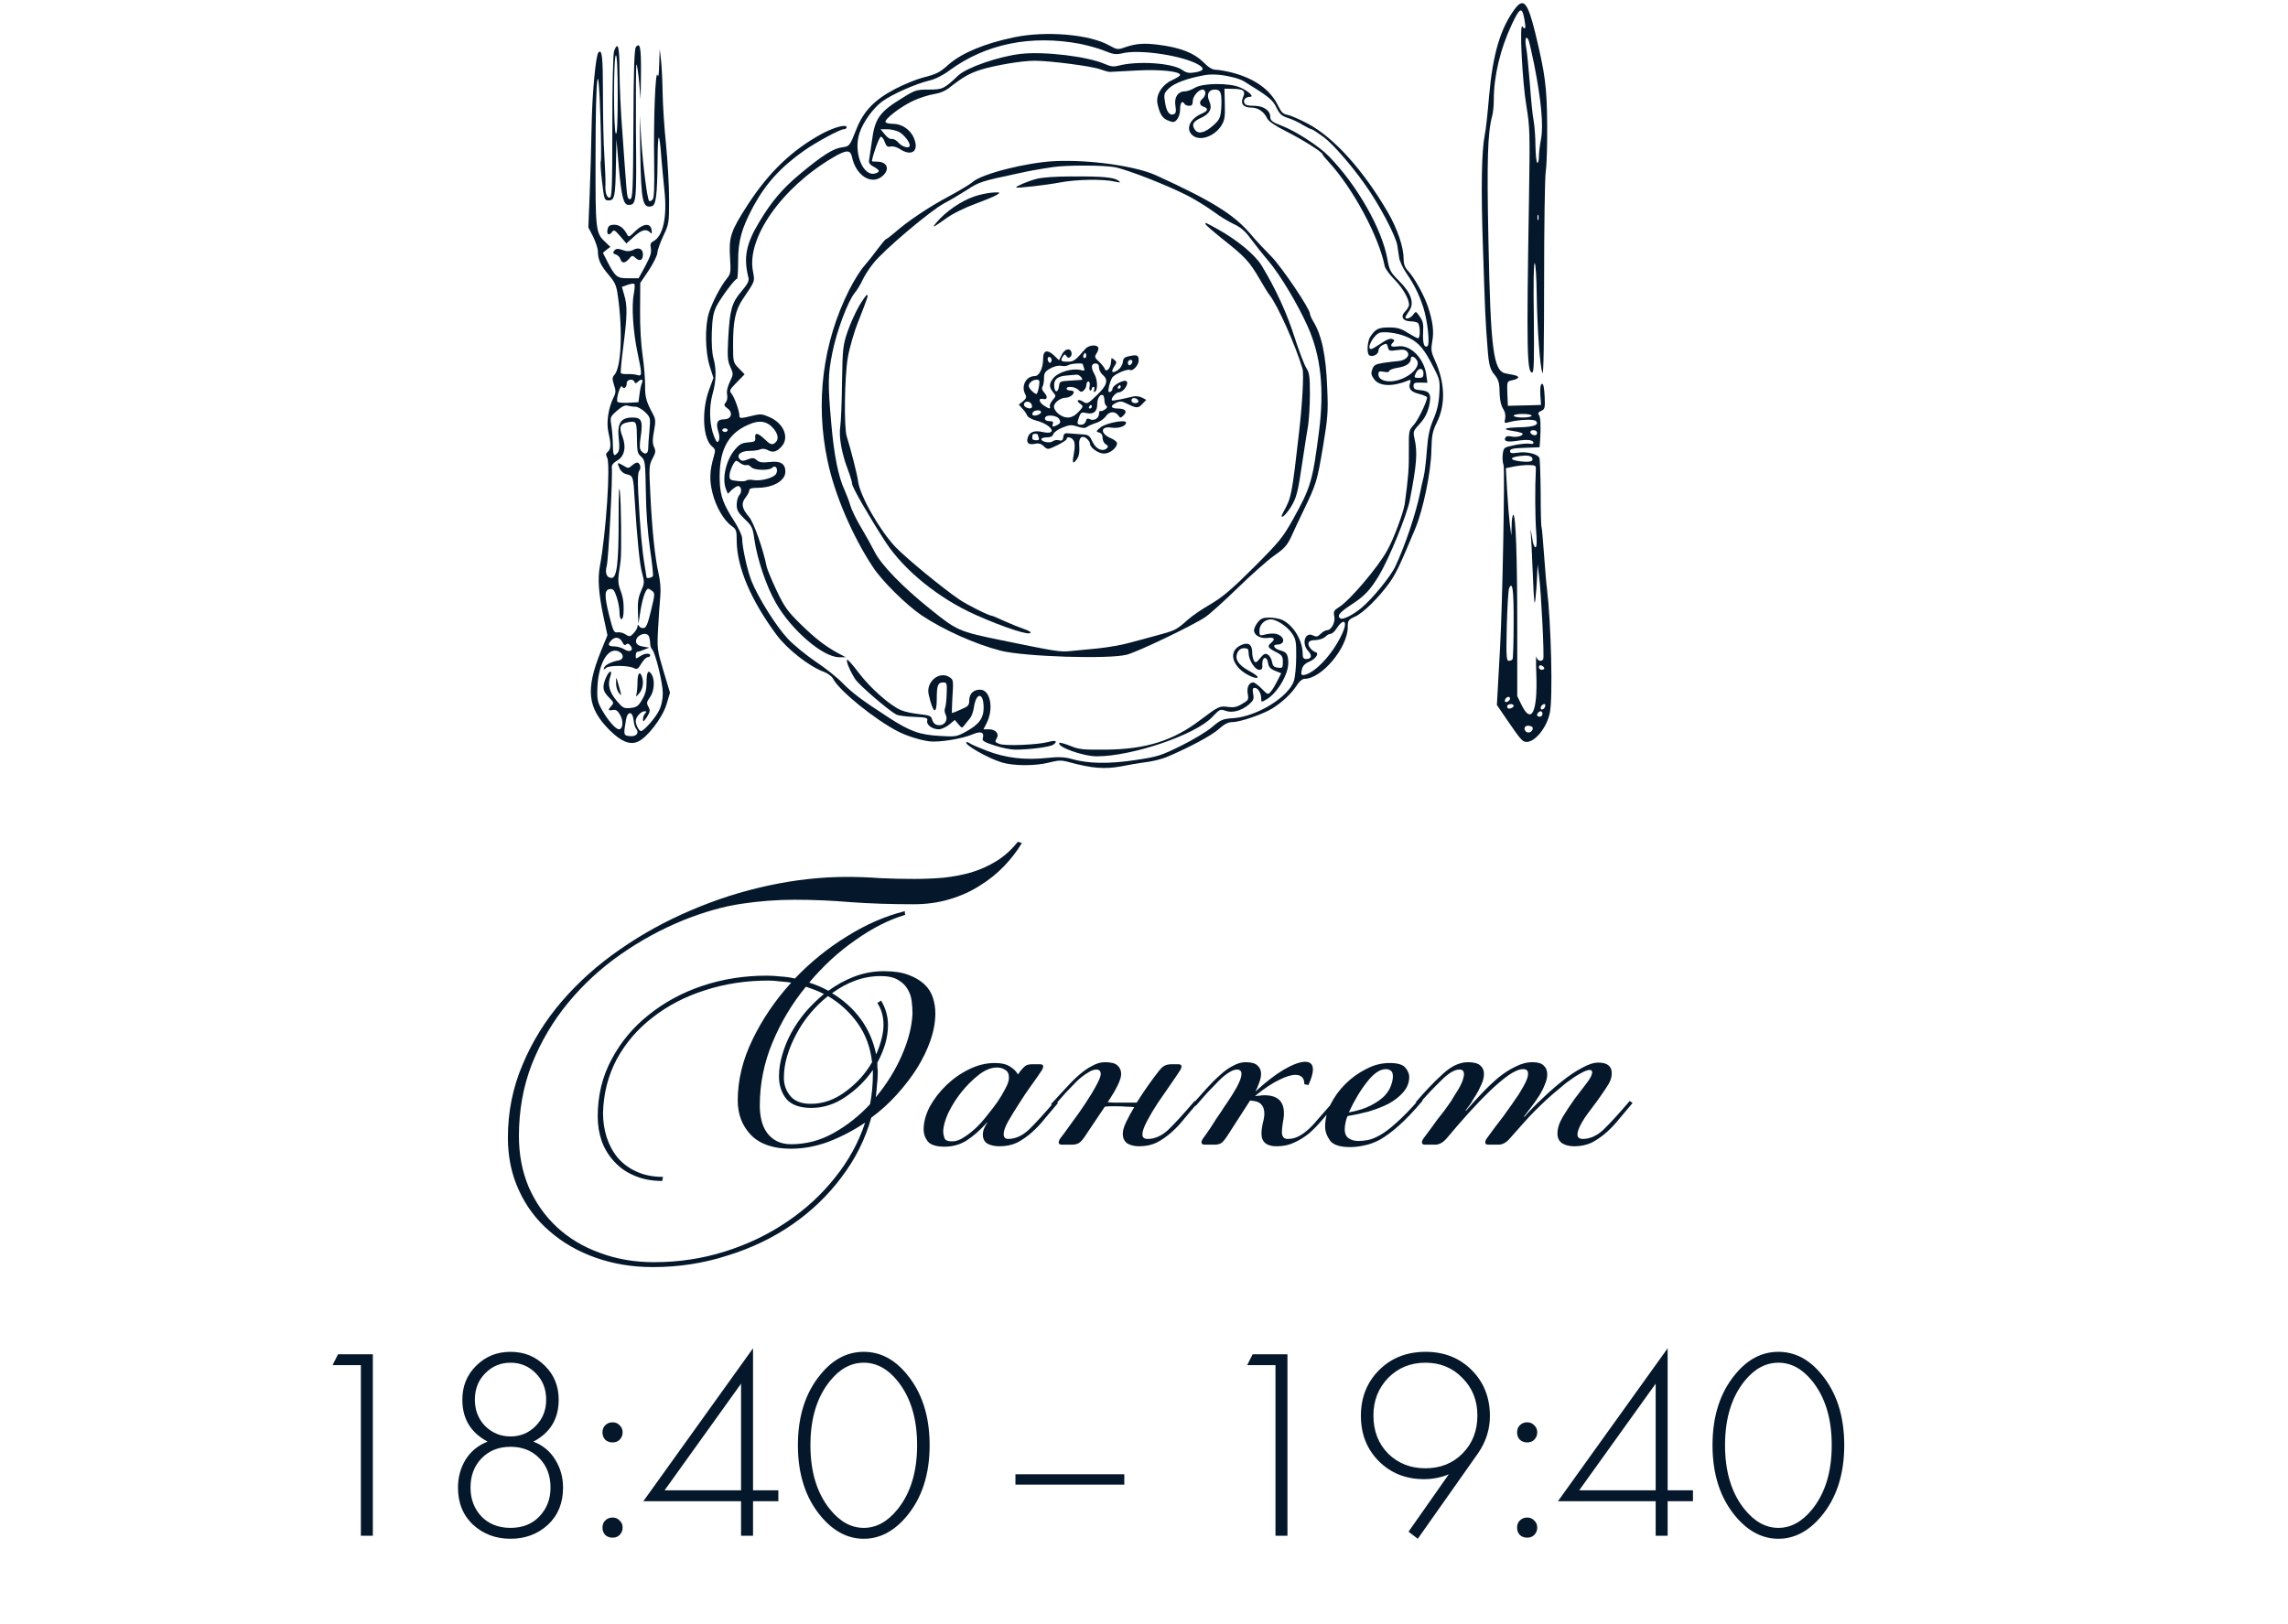
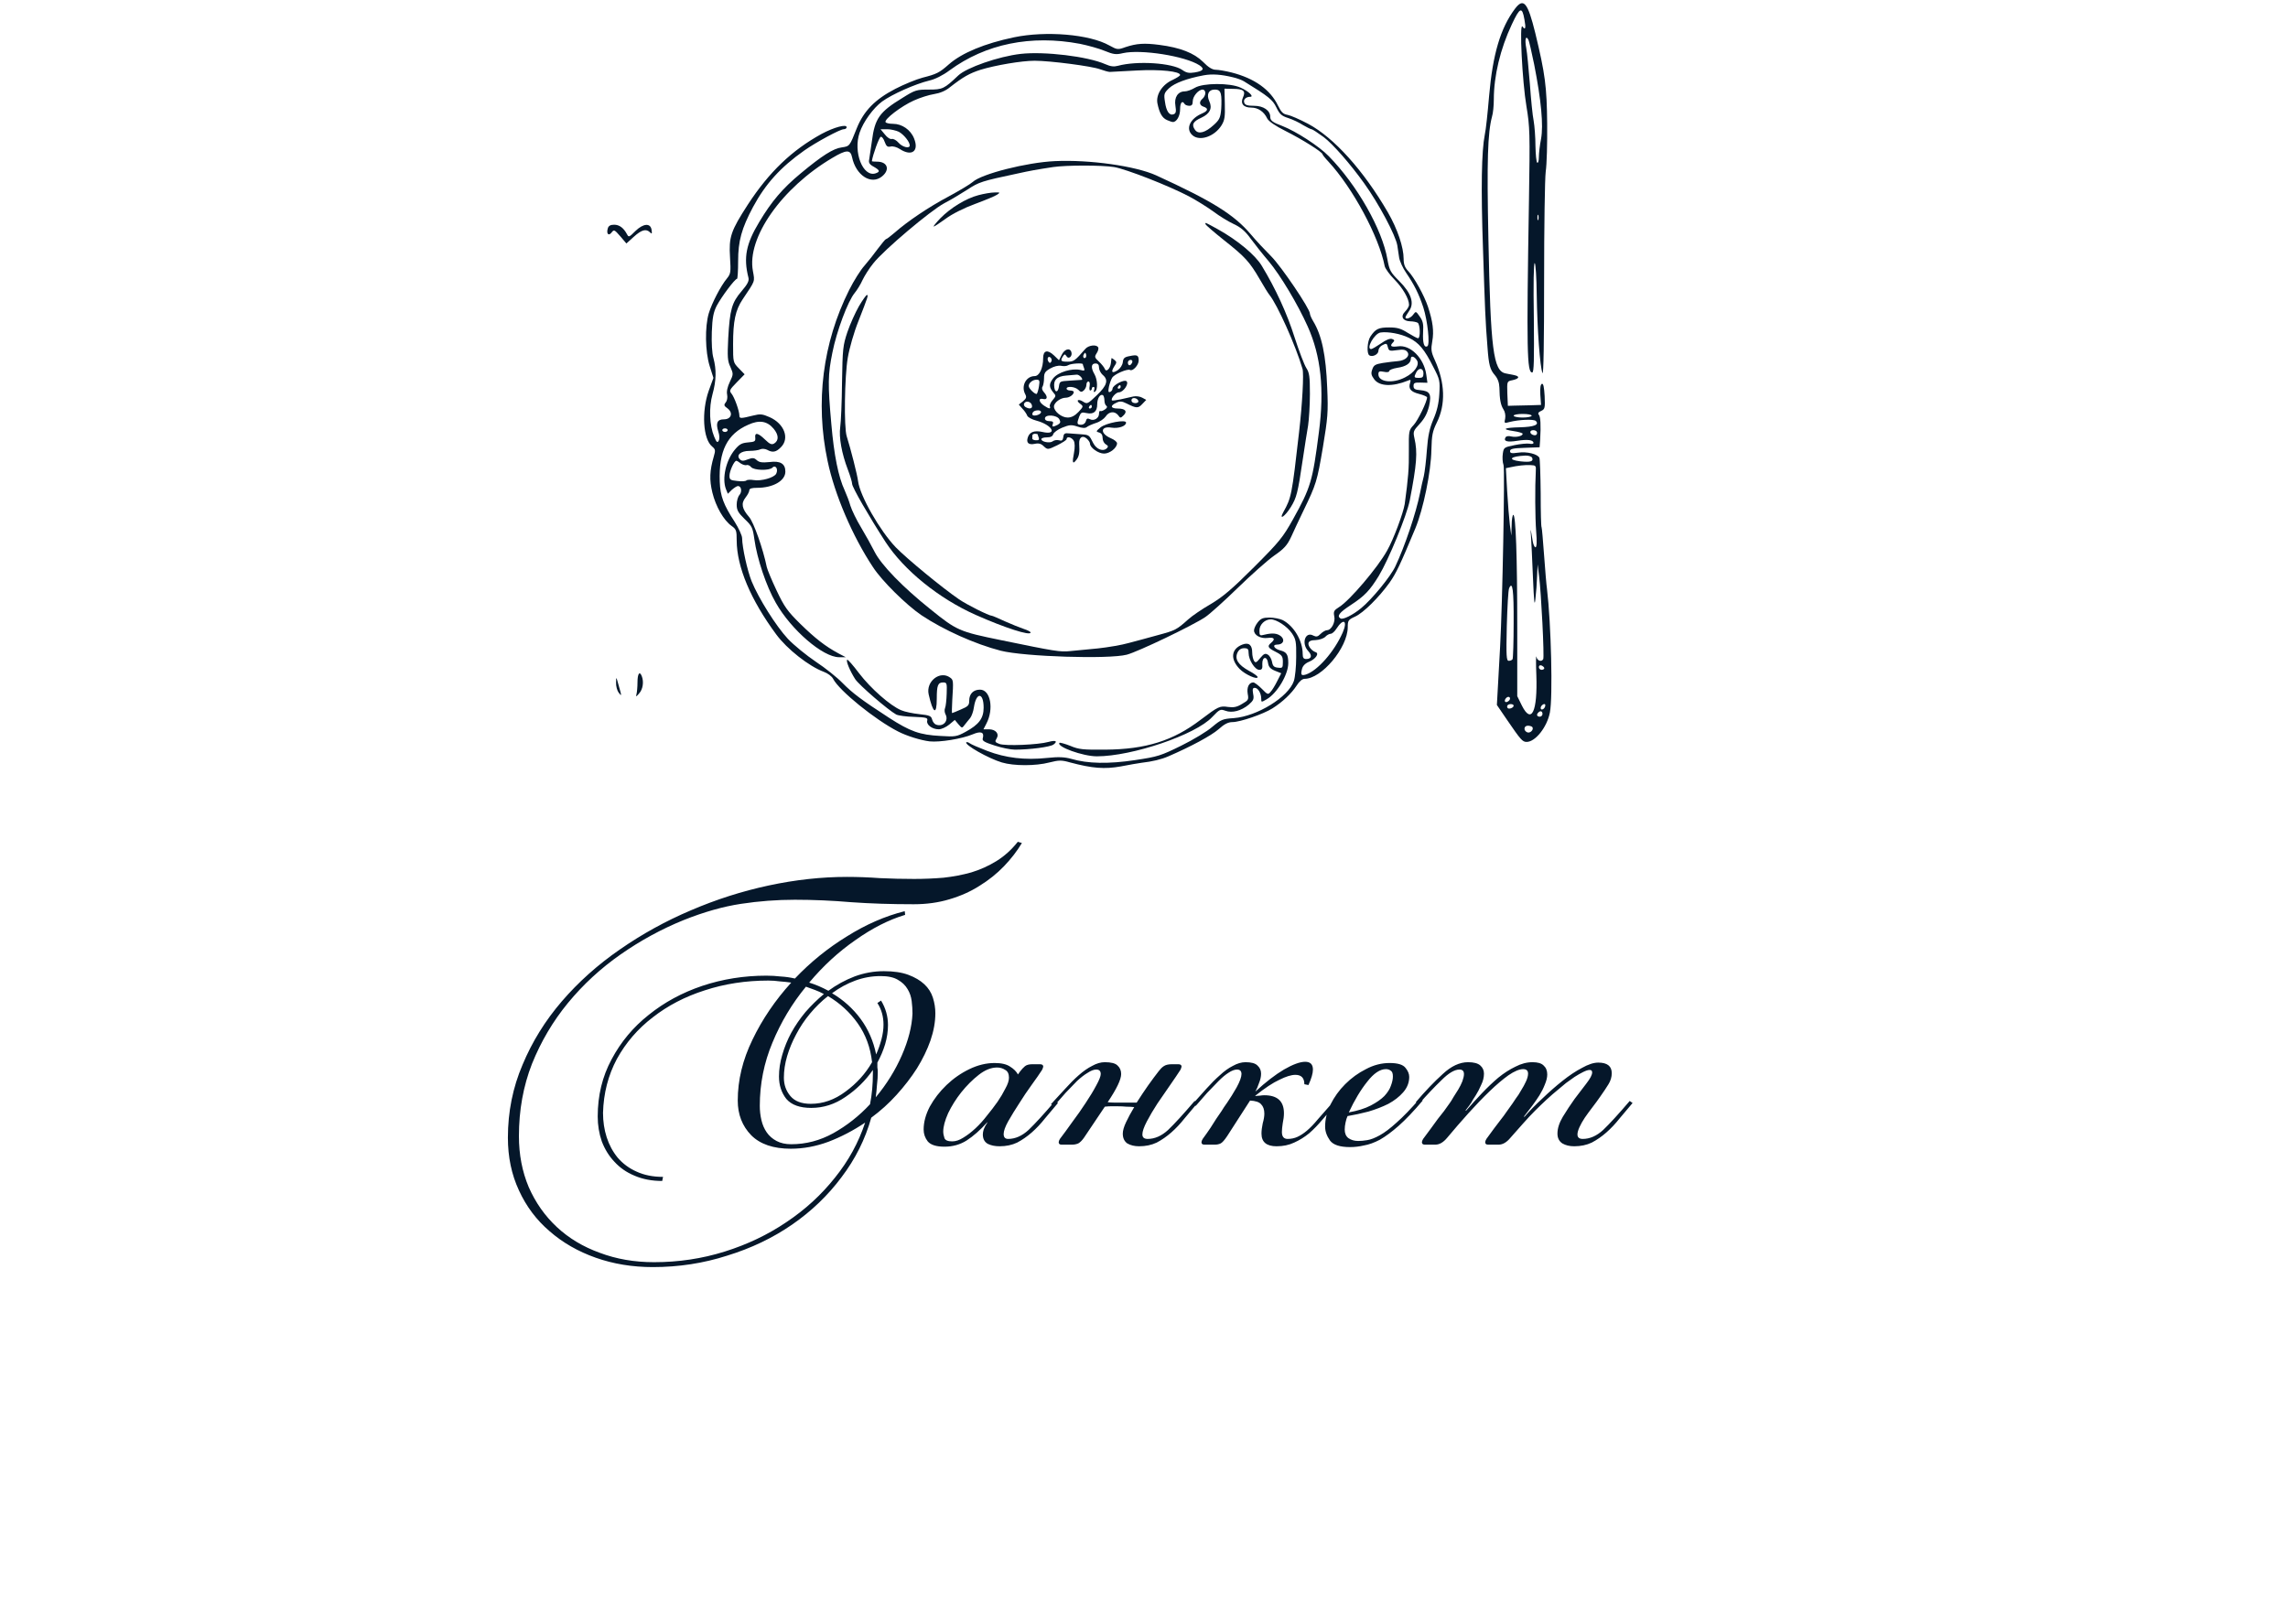
<svg xmlns="http://www.w3.org/2000/svg" width="269" height="191" viewBox="0 0 269 191" fill="none">
-   <path d="M42.427 180.613V160.549H39.099L39.739 159.269H43.835V180.613H42.427ZM62.71 169.541C63.819 169.968 64.673 170.672 65.27 171.653C65.889 172.635 66.198 173.733 66.198 174.949C66.198 176.763 65.601 178.224 64.406 179.333C63.211 180.421 61.75 180.965 60.022 180.965C58.294 180.965 56.833 180.421 55.638 179.333C54.443 178.224 53.846 176.763 53.846 174.949C53.846 173.733 54.145 172.635 54.742 171.653C55.361 170.672 56.225 169.968 57.334 169.541C55.35 168.496 54.358 166.853 54.358 164.613C54.358 163.013 54.902 161.68 55.99 160.613C57.078 159.525 58.422 158.981 60.022 158.981C61.622 158.981 62.966 159.525 64.054 160.613C65.142 161.68 65.686 163.013 65.686 164.613C65.686 166.853 64.694 168.496 62.71 169.541ZM57.046 167.717C57.878 168.528 58.87 168.933 60.022 168.933C61.174 168.933 62.155 168.528 62.966 167.717C63.798 166.885 64.214 165.851 64.214 164.613C64.214 163.355 63.809 162.32 62.998 161.509C62.187 160.677 61.195 160.261 60.022 160.261C58.849 160.261 57.857 160.677 57.046 161.509C56.235 162.32 55.83 163.355 55.83 164.613C55.83 165.851 56.235 166.885 57.046 167.717ZM56.598 178.341C57.473 179.237 58.614 179.685 60.022 179.685C61.43 179.685 62.561 179.237 63.414 178.341C64.289 177.424 64.726 176.293 64.726 174.949C64.726 173.541 64.289 172.389 63.414 171.493C62.539 170.597 61.409 170.149 60.022 170.149C58.635 170.149 57.505 170.597 56.63 171.493C55.755 172.389 55.318 173.541 55.318 174.949C55.318 176.293 55.745 177.424 56.598 178.341ZM71.153 169.317C70.94 169.083 70.833 168.795 70.833 168.453C70.833 168.112 70.94 167.835 71.153 167.621C71.388 167.387 71.676 167.269 72.017 167.269C72.359 167.269 72.636 167.387 72.849 167.621C73.084 167.835 73.201 168.112 73.201 168.453C73.201 168.795 73.084 169.083 72.849 169.317C72.636 169.531 72.359 169.637 72.017 169.637C71.676 169.637 71.388 169.531 71.153 169.317ZM71.153 180.517C70.94 180.283 70.833 179.995 70.833 179.653C70.833 179.312 70.94 179.035 71.153 178.821C71.388 178.587 71.676 178.469 72.017 178.469C72.359 178.469 72.636 178.587 72.849 178.821C73.084 179.035 73.201 179.312 73.201 179.653C73.201 179.995 73.084 180.283 72.849 180.517C72.636 180.731 72.359 180.837 72.017 180.837C71.676 180.837 71.388 180.731 71.153 180.517ZM88.534 158.565V175.269H91.51V176.549H88.534V180.613H87.126V176.549H75.638L88.534 158.565ZM78.134 175.269H87.126V162.725L78.134 175.269ZM96.529 161.573C97.959 159.845 99.633 158.981 101.553 158.981C103.473 158.981 105.148 159.845 106.577 161.573C108.39 163.728 109.297 166.523 109.297 169.957C109.297 173.392 108.39 176.187 106.577 178.341C105.105 180.091 103.43 180.965 101.553 180.965C99.676 180.965 98.001 180.091 96.529 178.341C94.716 176.187 93.809 173.392 93.809 169.957C93.809 166.523 94.716 163.728 96.529 161.573ZM97.585 177.509C98.758 178.96 100.081 179.685 101.553 179.685C103.025 179.685 104.348 178.96 105.521 177.509C107.057 175.611 107.825 173.093 107.825 169.957C107.825 166.821 107.057 164.304 105.521 162.405C104.369 160.976 103.046 160.261 101.553 160.261C100.06 160.261 98.737 160.976 97.585 162.405C96.049 164.304 95.281 166.821 95.281 169.957C95.281 173.093 96.049 175.611 97.585 177.509ZM119.385 174.597V173.381H132.185V174.597H119.385ZM149.958 180.613V160.549H146.63L147.27 159.269H151.366V180.613H149.958ZM166.689 180.965L165.601 180.133L170.337 173.381C169.42 173.765 168.449 173.957 167.425 173.957C165.292 173.957 163.521 173.253 162.113 171.845C160.705 170.437 160.001 168.656 160.001 166.501C160.001 164.347 160.716 162.555 162.145 161.125C163.574 159.696 165.398 158.981 167.617 158.981C169.793 158.981 171.596 159.696 173.025 161.125C174.454 162.555 175.169 164.357 175.169 166.533C175.169 168.091 174.71 169.541 173.793 170.885L166.689 180.965ZM171.937 162.053C170.785 160.859 169.334 160.261 167.585 160.261C165.836 160.261 164.374 160.859 163.201 162.053C162.049 163.248 161.473 164.72 161.473 166.469C161.473 168.283 162.049 169.776 163.201 170.949C164.374 172.101 165.836 172.677 167.585 172.677C169.356 172.677 170.817 172.091 171.969 170.917C173.121 169.744 173.697 168.261 173.697 166.469C173.697 164.699 173.11 163.227 171.937 162.053ZM178.684 169.317C178.471 169.083 178.364 168.795 178.364 168.453C178.364 168.112 178.471 167.835 178.684 167.621C178.919 167.387 179.207 167.269 179.548 167.269C179.89 167.269 180.167 167.387 180.38 167.621C180.615 167.835 180.732 168.112 180.732 168.453C180.732 168.795 180.615 169.083 180.38 169.317C180.167 169.531 179.89 169.637 179.548 169.637C179.207 169.637 178.919 169.531 178.684 169.317ZM178.684 180.517C178.471 180.283 178.364 179.995 178.364 179.653C178.364 179.312 178.471 179.035 178.684 178.821C178.919 178.587 179.207 178.469 179.548 178.469C179.89 178.469 180.167 178.587 180.38 178.821C180.615 179.035 180.732 179.312 180.732 179.653C180.732 179.995 180.615 180.283 180.38 180.517C180.167 180.731 179.89 180.837 179.548 180.837C179.207 180.837 178.919 180.731 178.684 180.517ZM196.065 158.565V175.269H199.041V176.549H196.065V180.613H194.657V176.549H183.169L196.065 158.565ZM185.665 175.269H194.657V162.725L185.665 175.269ZM204.06 161.573C205.49 159.845 207.164 158.981 209.084 158.981C211.004 158.981 212.679 159.845 214.108 161.573C215.922 163.728 216.828 166.523 216.828 169.957C216.828 173.392 215.922 176.187 214.108 178.341C212.636 180.091 210.962 180.965 209.084 180.965C207.207 180.965 205.532 180.091 204.06 178.341C202.247 176.187 201.34 173.392 201.34 169.957C201.34 166.523 202.247 163.728 204.06 161.573ZM205.116 177.509C206.29 178.96 207.612 179.685 209.084 179.685C210.556 179.685 211.879 178.96 213.052 177.509C214.588 175.611 215.356 173.093 215.356 169.957C215.356 166.821 214.588 164.304 213.052 162.405C211.9 160.976 210.578 160.261 209.084 160.261C207.591 160.261 206.268 160.976 205.116 162.405C203.58 164.304 202.812 166.821 202.812 169.957C202.812 173.093 203.58 175.611 205.116 177.509Z" fill="#05172A" />
  <path d="M99.601 103.127C100.817 103.127 102.097 103.175 103.441 103.271C104.785 103.335 106.129 103.367 107.473 103.367C108.625 103.367 109.777 103.319 110.929 103.223C112.081 103.095 113.169 102.887 114.193 102.599C115.249 102.279 116.241 101.831 117.169 101.255C118.097 100.679 118.929 99.927 119.665 98.999L120.145 99.143C119.569 100.103 118.865 101.015 118.033 101.879C117.201 102.743 116.241 103.511 115.153 104.183C114.097 104.855 112.913 105.383 111.601 105.767C110.321 106.151 108.929 106.343 107.425 106.343C104.769 106.343 102.321 106.263 100.081 106.103C97.841 105.911 95.633 105.815 93.457 105.815C91.345 105.815 89.233 105.975 87.121 106.295C85.009 106.615 82.753 107.255 80.353 108.215C77.761 109.271 75.297 110.615 72.961 112.247C70.625 113.879 68.561 115.783 66.769 117.959C65.009 120.103 63.601 122.487 62.545 125.111C61.521 127.735 61.009 130.567 61.009 133.607C61.009 135.783 61.393 137.783 62.161 139.607C62.961 141.431 64.065 142.999 65.473 144.311C66.881 145.623 68.561 146.631 70.513 147.335C72.465 148.071 74.593 148.439 76.897 148.439C79.777 148.439 82.545 148.023 85.201 147.191C87.857 146.359 90.273 145.207 92.449 143.735C94.657 142.263 96.561 140.519 98.161 138.503C99.761 136.519 100.945 134.359 101.713 132.023C100.337 132.951 98.897 133.703 97.393 134.279C95.921 134.823 94.449 135.095 92.977 135.095C90.929 135.095 89.377 134.567 88.321 133.511C87.265 132.423 86.737 131.063 86.737 129.431C86.737 127.031 87.313 124.647 88.465 122.279C89.617 119.879 91.137 117.639 93.025 115.559C92.577 115.495 92.129 115.447 91.681 115.415C91.233 115.351 90.785 115.319 90.337 115.319C87.681 115.319 85.185 115.703 82.849 116.471C80.545 117.207 78.513 118.263 76.753 119.639C74.993 120.983 73.585 122.615 72.529 124.535C71.505 126.455 70.961 128.567 70.897 130.871C70.897 131.895 71.041 132.855 71.329 133.751C71.617 134.647 72.049 135.447 72.625 136.151C73.233 136.855 73.969 137.399 74.833 137.783C75.729 138.199 76.769 138.407 77.953 138.407L77.857 138.887C76.641 138.887 75.553 138.679 74.593 138.263C73.665 137.879 72.881 137.335 72.241 136.631C71.601 135.959 71.105 135.159 70.753 134.231C70.433 133.303 70.273 132.327 70.273 131.303C70.273 128.839 70.817 126.599 71.905 124.583C72.993 122.535 74.449 120.791 76.273 119.351C78.097 117.879 80.193 116.743 82.561 115.943C84.961 115.143 87.473 114.743 90.097 114.743C90.673 114.743 91.233 114.775 91.777 114.839C92.353 114.871 92.913 114.951 93.457 115.079C95.281 113.159 97.313 111.511 99.553 110.135C101.793 108.727 104.065 107.735 106.369 107.159L106.417 107.591C104.497 108.167 102.545 109.159 100.561 110.567C98.577 111.943 96.769 113.607 95.137 115.559C95.873 115.783 96.625 116.103 97.393 116.519C98.353 115.815 99.377 115.255 100.465 114.839C101.585 114.423 102.737 114.215 103.921 114.215C105.073 114.215 106.033 114.359 106.801 114.647C107.569 114.935 108.193 115.303 108.673 115.751C109.153 116.199 109.489 116.727 109.681 117.335C109.873 117.943 109.969 118.551 109.969 119.159C109.969 120.183 109.777 121.255 109.393 122.375C109.009 123.463 108.481 124.551 107.809 125.639C107.137 126.695 106.337 127.735 105.409 128.759C104.513 129.751 103.521 130.647 102.433 131.447C101.729 133.975 100.561 136.311 98.929 138.455C97.329 140.599 95.393 142.455 93.121 144.023C90.849 145.591 88.305 146.807 85.489 147.671C82.705 148.567 79.793 149.015 76.753 149.015C74.353 149.015 72.113 148.647 70.033 147.911C67.953 147.175 66.145 146.135 64.609 144.791C63.073 143.479 61.873 141.879 61.009 139.991C60.145 138.135 59.713 136.071 59.713 133.799C59.713 130.759 60.289 127.895 61.441 125.207C62.561 122.519 64.097 120.039 66.049 117.767C68.001 115.495 70.273 113.463 72.865 111.671C75.489 109.847 78.273 108.311 81.217 107.063C84.193 105.783 87.249 104.807 90.385 104.135C93.521 103.463 96.593 103.127 99.601 103.127ZM95.329 129.815C96.769 129.815 98.129 129.335 99.409 128.375C100.721 127.415 101.761 126.263 102.529 124.919C102.337 123.191 101.777 121.671 100.849 120.359C99.921 119.047 98.753 117.975 97.345 117.143C96.577 117.751 95.873 118.439 95.233 119.207C94.593 119.975 94.049 120.791 93.601 121.655C93.153 122.487 92.801 123.335 92.545 124.199C92.289 125.063 92.161 125.911 92.161 126.743C92.161 127.575 92.417 128.295 92.929 128.903C93.441 129.511 94.241 129.815 95.329 129.815ZM91.585 126.599C91.585 125.767 91.713 124.919 91.969 124.055C92.225 123.159 92.577 122.295 93.025 121.463C93.505 120.599 94.065 119.783 94.705 119.015C95.377 118.247 96.097 117.543 96.865 116.903C96.513 116.711 96.161 116.551 95.809 116.423C95.457 116.295 95.105 116.167 94.753 116.039C93.121 118.023 91.809 120.215 90.817 122.615C89.825 124.983 89.329 127.463 89.329 130.055C89.329 130.631 89.393 131.191 89.521 131.735C89.649 132.279 89.857 132.759 90.145 133.175C90.433 133.591 90.817 133.927 91.297 134.183C91.777 134.439 92.353 134.567 93.025 134.567C94.753 134.567 96.401 134.135 97.969 133.271C99.569 132.375 101.009 131.239 102.289 129.863C102.513 128.743 102.625 127.527 102.625 126.215V125.831C101.761 127.079 100.689 128.135 99.409 128.999C98.161 129.863 96.817 130.295 95.377 130.295C94.033 130.295 93.057 129.943 92.449 129.239C91.873 128.503 91.585 127.623 91.585 126.599ZM104.401 120.551C104.401 121.287 104.289 122.039 104.065 122.807C103.841 123.543 103.537 124.263 103.153 124.967C103.153 125.159 103.153 125.351 103.153 125.543C103.185 125.703 103.201 125.879 103.201 126.071C103.201 126.583 103.169 127.095 103.105 127.607C103.073 128.087 103.025 128.567 102.961 129.047C104.241 127.511 105.265 125.863 106.033 124.103C106.801 122.343 107.217 120.711 107.281 119.207C107.281 118.727 107.249 118.231 107.185 117.719C107.121 117.207 106.961 116.743 106.705 116.327C106.449 115.879 106.065 115.511 105.553 115.223C105.073 114.935 104.401 114.791 103.537 114.791C102.513 114.791 101.521 114.967 100.561 115.319C99.601 115.671 98.689 116.167 97.825 116.807C99.169 117.607 100.289 118.615 101.185 119.831C102.081 121.047 102.689 122.439 103.009 124.007C103.265 123.431 103.473 122.839 103.633 122.231C103.793 121.623 103.873 121.047 103.873 120.503C103.873 119.543 103.633 118.695 103.153 117.959L103.585 117.671C104.129 118.567 104.401 119.527 104.401 120.551ZM117.232 125.543C116.528 125.543 115.808 125.831 115.072 126.407C114.336 126.983 113.648 127.671 113.008 128.471C112.4 129.239 111.888 130.055 111.472 130.919C111.088 131.783 110.896 132.503 110.896 133.079C110.896 133.303 110.944 133.559 111.04 133.847C111.136 134.103 111.44 134.231 111.952 134.231C112.368 134.231 112.8 134.087 113.248 133.799C113.728 133.511 114.208 133.143 114.688 132.695C115.168 132.247 115.616 131.751 116.032 131.207C116.48 130.663 116.896 130.119 117.28 129.575C117.632 129.063 117.936 128.551 118.192 128.039C118.48 127.527 118.624 127.095 118.624 126.743C118.624 126.295 118.48 125.991 118.192 125.831C117.904 125.639 117.584 125.543 117.232 125.543ZM119.92 126.023C120.112 125.767 120.304 125.559 120.496 125.399C120.688 125.239 120.976 125.159 121.36 125.159H122.272C122.528 125.159 122.656 125.255 122.656 125.447C122.656 125.479 122.64 125.527 122.608 125.591C122.608 125.623 122.576 125.703 122.512 125.831C122.224 126.279 121.824 126.855 121.312 127.559C120.8 128.263 120.304 128.999 119.824 129.767C119.344 130.503 118.912 131.207 118.528 131.879C118.176 132.519 118 133.015 118 133.367C118 133.751 118.176 133.943 118.528 133.943C119.36 133.943 120.16 133.591 120.928 132.887C121.696 132.151 122.736 131.015 124.048 129.479L124.384 129.719C123.872 130.327 123.36 130.935 122.848 131.543C122.368 132.151 121.856 132.695 121.312 133.175C120.768 133.655 120.192 134.055 119.584 134.375C118.976 134.663 118.288 134.807 117.52 134.807C116.976 134.807 116.512 134.711 116.128 134.519C115.744 134.295 115.552 133.927 115.552 133.415C115.552 133.255 115.584 133.063 115.648 132.839C115.744 132.583 115.888 132.311 116.08 132.023V131.975C115.248 132.903 114.432 133.623 113.632 134.135C112.864 134.615 112 134.855 111.04 134.855C110.08 134.855 109.424 134.647 109.072 134.231C108.752 133.815 108.592 133.351 108.592 132.839C108.592 131.975 108.832 131.079 109.312 130.151C109.824 129.223 110.48 128.375 111.28 127.607C112.08 126.839 112.976 126.215 113.968 125.735C114.96 125.255 115.952 125.015 116.944 125.015C117.744 125.015 118.352 125.159 118.768 125.447C119.184 125.703 119.488 126.007 119.68 126.359L119.92 126.023ZM133.926 134.807C133.382 134.807 132.918 134.695 132.534 134.471C132.182 134.215 132.006 133.831 132.006 133.319C132.006 132.967 132.134 132.519 132.39 131.975C132.646 131.431 132.966 130.839 133.35 130.199C133.062 130.167 132.758 130.151 132.438 130.151C132.118 130.119 131.75 130.103 131.334 130.103C131.078 130.103 130.838 130.103 130.614 130.103C130.39 130.103 130.15 130.119 129.894 130.151L127.446 133.799C127.222 134.119 126.998 134.343 126.774 134.471C126.55 134.567 126.31 134.615 126.054 134.615H124.806C124.582 134.615 124.47 134.519 124.47 134.327C124.47 134.231 124.518 134.103 124.614 133.943C125.03 133.399 125.51 132.743 126.054 131.975C126.63 131.207 127.158 130.455 127.638 129.719C128.15 128.951 128.566 128.263 128.886 127.655C129.238 127.015 129.414 126.567 129.414 126.311C129.414 125.959 129.238 125.783 128.886 125.783C128.598 125.783 128.262 125.911 127.878 126.167C127.494 126.391 127.078 126.711 126.63 127.127C126.214 127.543 125.766 128.007 125.286 128.519C124.838 129.031 124.39 129.543 123.942 130.055L123.558 129.863C124.134 129.223 124.694 128.615 125.238 128.039C125.782 127.431 126.31 126.903 126.822 126.455C127.366 125.975 127.894 125.607 128.406 125.351C128.918 125.063 129.414 124.919 129.894 124.919C130.63 124.919 131.126 125.047 131.382 125.303C131.67 125.559 131.814 125.895 131.814 126.311C131.814 126.951 131.286 128.055 130.23 129.623C130.486 129.655 130.742 129.671 130.998 129.671C131.254 129.671 131.542 129.671 131.862 129.671H133.638C134.086 128.967 134.534 128.295 134.982 127.655C135.462 126.983 135.878 126.423 136.23 125.975C136.422 125.719 136.614 125.527 136.806 125.399C137.03 125.239 137.35 125.159 137.766 125.159H138.534C138.79 125.159 138.918 125.255 138.918 125.447C138.918 125.479 138.902 125.527 138.87 125.591C138.87 125.623 138.838 125.703 138.774 125.831C138.486 126.279 138.086 126.871 137.574 127.607C137.094 128.311 136.598 129.031 136.086 129.767C135.606 130.503 135.19 131.207 134.838 131.879C134.486 132.551 134.31 133.063 134.31 133.415C134.31 133.767 134.518 133.943 134.934 133.943C135.766 133.943 136.566 133.591 137.334 132.887C138.102 132.151 139.142 131.015 140.454 129.479L140.79 129.719C140.278 130.327 139.766 130.935 139.254 131.543C138.774 132.151 138.262 132.695 137.718 133.175C137.174 133.655 136.598 134.055 135.99 134.375C135.382 134.663 134.694 134.807 133.926 134.807ZM150.089 134.807C148.905 134.807 148.313 134.311 148.313 133.319C148.313 132.967 148.361 132.567 148.457 132.119C148.585 131.671 148.649 131.287 148.649 130.967C148.649 130.487 148.521 130.119 148.265 129.863C148.041 129.607 147.609 129.463 146.969 129.431L144.281 133.607C143.961 134.087 143.705 134.375 143.513 134.471C143.321 134.567 143.097 134.615 142.841 134.615H141.593C141.369 134.615 141.257 134.519 141.257 134.327C141.257 134.231 141.305 134.103 141.401 133.943C141.753 133.463 142.057 133.031 142.313 132.647C142.569 132.263 142.793 131.911 142.985 131.591C143.209 131.271 143.417 130.967 143.609 130.679C143.801 130.359 144.025 130.023 144.281 129.671C144.633 129.159 145.001 128.567 145.385 127.895C145.769 127.191 145.961 126.663 145.961 126.311C145.961 125.959 145.785 125.783 145.433 125.783C145.145 125.783 144.809 125.911 144.425 126.167C144.073 126.391 143.689 126.711 143.273 127.127C142.857 127.543 142.409 128.007 141.929 128.519C141.481 129.031 141.033 129.543 140.585 130.055L140.201 129.863C140.777 129.223 141.321 128.615 141.833 128.039C142.377 127.431 142.905 126.903 143.417 126.455C143.929 125.975 144.441 125.607 144.953 125.351C145.465 125.063 145.961 124.919 146.441 124.919C147.113 124.919 147.577 125.047 147.833 125.303C148.121 125.559 148.265 125.879 148.265 126.263C148.265 126.615 148.185 126.983 148.025 127.367C147.897 127.751 147.753 128.087 147.593 128.375C148.809 127.255 149.929 126.391 150.953 125.783C152.009 125.175 152.841 124.871 153.449 124.871C154.057 124.871 154.361 125.175 154.361 125.783C154.361 126.231 154.185 126.839 153.833 127.607L153.353 127.511C153.353 126.775 153.001 126.407 152.297 126.407C151.817 126.407 151.193 126.599 150.425 126.983C149.657 127.335 148.713 127.959 147.593 128.855V128.903C147.785 128.871 147.961 128.855 148.121 128.855C148.313 128.823 148.489 128.807 148.649 128.807C150.185 128.807 150.953 129.511 150.953 130.919C150.953 131.271 150.905 131.671 150.809 132.119C150.745 132.535 150.713 132.871 150.713 133.127C150.713 133.671 150.937 133.943 151.385 133.943C151.801 133.943 152.185 133.863 152.537 133.703C152.889 133.543 153.257 133.303 153.641 132.983C154.057 132.631 154.489 132.183 154.937 131.639C155.417 131.095 155.993 130.439 156.665 129.671L157.001 129.911C156.489 130.519 155.977 131.111 155.465 131.687C154.985 132.263 154.473 132.791 153.929 133.271C153.385 133.719 152.793 134.087 152.153 134.375C151.545 134.663 150.857 134.807 150.089 134.807ZM158.578 130.823C159.634 130.631 160.498 130.359 161.17 130.007C161.842 129.655 162.37 129.287 162.754 128.903C163.138 128.487 163.394 128.087 163.522 127.703C163.682 127.287 163.762 126.919 163.762 126.599C163.762 126.247 163.682 126.023 163.522 125.927C163.362 125.799 163.17 125.735 162.946 125.735C162.242 125.735 161.506 126.231 160.738 127.223C159.97 128.183 159.25 129.383 158.578 130.823ZM159.682 134.183C160.002 134.183 160.354 134.151 160.738 134.087C161.154 134.023 161.65 133.831 162.226 133.511C162.802 133.191 163.458 132.695 164.194 132.023C164.962 131.351 165.874 130.407 166.93 129.191L167.266 129.431C166.21 130.679 165.266 131.671 164.434 132.407C163.634 133.111 162.898 133.655 162.226 134.039C161.554 134.391 160.93 134.615 160.354 134.711C159.81 134.839 159.266 134.903 158.722 134.903C157.538 134.903 156.754 134.647 156.37 134.135C155.986 133.591 155.794 133.047 155.794 132.503C155.794 131.639 156.002 130.775 156.418 129.911C156.866 129.015 157.442 128.215 158.146 127.511C158.882 126.775 159.698 126.183 160.594 125.735C161.49 125.255 162.418 125.015 163.378 125.015C164.338 125.015 164.962 125.207 165.25 125.591C165.538 125.943 165.682 126.295 165.682 126.647C165.682 127.319 165.442 127.927 164.962 128.471C164.514 128.983 163.938 129.431 163.234 129.815C162.53 130.167 161.746 130.471 160.882 130.727C160.018 130.951 159.202 131.127 158.434 131.255C158.338 131.447 158.258 131.703 158.194 132.023C158.13 132.311 158.098 132.583 158.098 132.839C158.098 133.287 158.242 133.623 158.53 133.847C158.85 134.071 159.234 134.183 159.682 134.183ZM185.078 134.807C184.534 134.807 184.07 134.695 183.686 134.471C183.302 134.215 183.11 133.831 183.11 133.319C183.11 132.711 183.318 132.055 183.734 131.351C184.182 130.615 184.646 129.911 185.126 129.239C185.638 128.567 186.102 127.959 186.518 127.415C186.966 126.839 187.19 126.407 187.19 126.119C187.19 125.927 187.094 125.831 186.902 125.831C186.71 125.831 186.454 125.911 186.134 126.071C185.814 126.231 185.478 126.423 185.126 126.647C184.806 126.871 184.47 127.111 184.118 127.367C183.798 127.623 183.51 127.863 183.254 128.087C182.742 128.503 182.262 128.919 181.814 129.335C181.366 129.751 180.918 130.183 180.47 130.631C180.022 131.079 179.558 131.575 179.078 132.119C178.63 132.631 178.134 133.191 177.59 133.799C177.142 134.343 176.678 134.615 176.198 134.615H174.95C174.726 134.615 174.614 134.519 174.614 134.327C174.614 134.231 174.662 134.103 174.758 133.943C175.11 133.463 175.414 133.047 175.67 132.695C175.958 132.311 176.214 131.975 176.438 131.687C176.694 131.367 176.918 131.063 177.109 130.775C177.334 130.455 177.574 130.119 177.83 129.767C177.894 129.671 178.022 129.479 178.214 129.191C178.438 128.903 178.646 128.583 178.838 128.231C179.062 127.879 179.254 127.527 179.414 127.175C179.574 126.823 179.654 126.519 179.654 126.263C179.654 125.911 179.462 125.735 179.078 125.735C178.63 125.735 178.054 125.975 177.35 126.455C176.678 126.935 175.942 127.559 175.142 128.327C174.342 129.095 173.51 129.959 172.646 130.919C171.782 131.879 170.95 132.839 170.15 133.799C169.702 134.343 169.238 134.615 168.758 134.615H167.51C167.286 134.615 167.174 134.519 167.174 134.327C167.174 134.231 167.222 134.103 167.318 133.943C167.67 133.463 167.99 133.031 168.278 132.647C168.566 132.263 168.822 131.911 169.046 131.591C169.302 131.271 169.542 130.967 169.766 130.679C169.99 130.359 170.23 130.023 170.486 129.671C170.582 129.543 170.71 129.335 170.87 129.047C171.062 128.759 171.254 128.455 171.446 128.135C171.638 127.815 171.798 127.495 171.926 127.175C172.054 126.823 172.118 126.535 172.118 126.311C172.118 125.959 171.942 125.783 171.59 125.783C171.014 125.783 170.31 126.199 169.478 127.031C168.646 127.831 167.766 128.759 166.838 129.815L166.454 129.623C167.574 128.311 168.63 127.207 169.622 126.311C170.614 125.383 171.606 124.919 172.598 124.919C173.27 124.919 173.75 125.047 174.038 125.303C174.326 125.559 174.47 125.879 174.47 126.263C174.47 126.711 174.358 127.159 174.134 127.607C173.942 128.055 173.734 128.455 173.51 128.807C173.254 129.191 173.078 129.479 172.982 129.671C172.886 129.831 172.662 130.135 172.31 130.583L172.358 130.631C172.966 129.927 173.59 129.239 174.23 128.567C174.87 127.895 175.51 127.287 176.15 126.743C176.822 126.199 177.494 125.767 178.166 125.447C178.838 125.095 179.51 124.919 180.182 124.919C180.79 124.919 181.222 125.047 181.478 125.303C181.766 125.559 181.91 125.911 181.91 126.359C181.91 126.711 181.814 127.111 181.622 127.559C181.462 127.975 181.254 128.391 180.998 128.807C180.71 129.255 180.422 129.671 180.134 130.055C179.846 130.439 179.526 130.855 179.174 131.303L179.222 131.351C179.83 130.647 180.534 129.927 181.334 129.191C182.134 128.423 182.918 127.735 183.686 127.127C184.486 126.487 185.254 125.975 185.99 125.591C186.726 125.175 187.366 124.967 187.91 124.967C188.966 124.967 189.494 125.383 189.494 126.215C189.494 126.663 189.366 127.095 189.109 127.511C188.854 127.927 188.534 128.407 188.15 128.951C187.862 129.367 187.558 129.783 187.238 130.199C186.918 130.615 186.614 131.031 186.326 131.447C186.07 131.831 185.862 132.199 185.702 132.551C185.542 132.903 185.462 133.191 185.462 133.415C185.462 133.767 185.67 133.943 186.086 133.943C186.918 133.943 187.718 133.591 188.486 132.887C189.254 132.151 190.294 131.015 191.606 129.479L191.942 129.719C191.43 130.327 190.918 130.935 190.406 131.543C189.926 132.151 189.414 132.695 188.87 133.175C188.326 133.655 187.75 134.055 187.142 134.375C186.534 134.663 185.846 134.807 185.078 134.807Z" fill="#05172A" />
  <path d="M178.107 1.041C176.412 3.309 175.501 6.381 175.077 11.256C174.907 13.248 174.695 15.303 174.568 15.833C174.187 17.762 174.102 22.043 174.356 29.291C174.589 36.39 174.632 37.704 174.886 40.862C175.034 42.917 175.183 43.468 175.755 44.125C176.094 44.528 176.264 44.994 176.285 45.588C176.306 46.965 176.433 47.622 176.751 48.131C176.942 48.406 177.027 48.851 176.963 49.212C176.836 49.784 176.857 49.805 177.45 49.635C178.616 49.339 180.333 49.275 180.566 49.508C181.011 49.953 180.354 50.208 178.722 50.25C176.815 50.292 176.476 50.483 177.938 50.695C178.531 50.78 179.019 50.928 179.019 51.013C179.019 51.288 178.256 51.458 177.684 51.331C177.366 51.246 177.09 51.288 177.005 51.437C176.73 51.903 177.217 52.03 178.383 51.839C179.591 51.649 180.29 51.733 180.29 52.094C180.29 52.2 180.078 52.242 179.824 52.178C179.548 52.136 178.764 52.2 178.065 52.348C176.836 52.602 176.793 52.623 176.687 53.344C176.624 53.747 176.645 54.361 176.772 54.7C176.942 55.251 176.645 71.019 176.37 76.02C176.327 76.889 176.221 78.796 176.136 80.258L175.988 82.907L177.217 84.709C178.786 86.998 178.997 87.252 179.485 87.252C180.502 87.252 181.88 85.535 182.219 83.798C182.579 82.017 182.367 73.35 181.88 69.26C181.816 68.857 181.668 67.098 181.541 65.339C181.413 63.58 181.286 62.096 181.244 62.012C181.18 61.948 181.138 60.147 181.138 58.006C181.117 55.887 181.053 54.001 180.99 53.853C180.82 53.408 179.506 53.069 178.468 53.238C177.705 53.344 177.535 53.302 177.535 53.047C177.535 52.793 177.895 52.708 179.273 52.666L181.011 52.602L181.074 51.755C181.18 49.974 181.117 49.021 180.926 48.788C180.778 48.618 180.862 48.47 181.201 48.321C181.625 48.131 181.668 47.982 181.604 46.584C181.541 45.545 181.456 45.079 181.286 45.142C181.117 45.185 181.053 45.63 181.096 46.414L181.18 47.622L179.888 47.664C179.167 47.686 178.298 47.707 177.938 47.707L177.281 47.728L177.217 46.287C177.175 44.846 177.175 44.846 177.789 44.719C178.595 44.549 178.743 44.274 178.065 44.125C177.768 44.062 177.302 43.977 177.005 43.913C175.564 43.617 175.246 41.095 174.992 28.125C174.801 18.8 174.907 15.643 175.416 13.714C175.543 13.311 175.628 12.4 175.628 11.701C175.628 8.925 176.391 5.746 177.747 2.864C178.701 0.829 178.955 0.744 179.231 2.313C179.421 3.309 179.337 3.605 178.997 3.118C178.616 2.588 178.976 9.645 179.464 12.506C179.866 14.922 179.888 15.643 179.76 23.569C179.464 41.349 179.527 43.807 180.142 43.807C180.354 43.807 180.375 42.303 180.333 37.322C180.269 33.465 180.311 30.88 180.439 30.944C180.545 31.007 180.65 32.66 180.672 34.631C180.735 38.7 181.053 43.172 181.35 43.871C181.477 44.168 181.541 40.184 181.541 32.999C181.541 26.769 181.625 20.983 181.731 20.178C181.858 19.351 181.922 16.829 181.901 14.562C181.858 10.175 181.668 8.713 180.502 3.881C179.612 0.278 179.125 -0.315 178.107 1.041ZM180.375 7.589C181.201 11.807 181.477 14.731 181.18 16.342C181.032 17.084 180.926 18.037 180.926 18.461C180.926 18.906 180.841 19.203 180.735 19.139C180.629 19.076 180.545 18.186 180.523 17.169C180.523 16.13 180.417 14.816 180.311 14.201C180.184 13.608 179.994 11.658 179.866 9.857C179.718 8.077 179.548 6.191 179.442 5.661C179.252 4.665 179.379 4.114 179.676 4.644C179.782 4.813 180.078 6.148 180.375 7.589ZM180.862 25.836C180.799 25.985 180.756 25.879 180.756 25.582C180.756 25.285 180.799 25.179 180.862 25.306C180.905 25.455 180.905 25.709 180.862 25.836ZM180.078 48.894C180.078 48.999 179.612 49.105 179.019 49.105C178.446 49.105 177.959 48.999 177.959 48.894C177.959 48.766 178.446 48.682 179.019 48.682C179.612 48.682 180.078 48.766 180.078 48.894ZM180.714 50.928C180.714 51.119 180.566 51.225 180.354 51.182C179.824 51.076 179.76 50.589 180.269 50.589C180.523 50.589 180.714 50.716 180.714 50.928ZM180.142 53.853C180.311 54.276 179.909 54.382 178.743 54.255C177.175 54.065 177.556 53.662 179.358 53.577C179.76 53.577 180.078 53.683 180.142 53.853ZM180.566 55.357C180.46 57.286 180.481 60.889 180.608 62.499C180.714 63.749 180.672 64.364 180.523 64.364C180.417 64.364 180.269 64.046 180.205 63.665C179.951 62.118 179.909 61.969 179.994 62.987C180.036 63.559 180.142 65.763 180.227 67.861C180.354 70.891 180.417 71.421 180.523 70.404C180.608 69.705 180.693 68.518 180.714 67.755L180.778 66.377L180.947 67.734C181.201 69.705 181.583 77.291 181.435 77.525C181.223 77.885 180.735 77.715 180.629 77.228C180.587 76.974 180.566 77.948 180.629 79.411C180.778 83.692 180.057 85.218 178.934 82.992L178.383 81.869V73.922C178.383 65.403 178.213 60.549 177.917 60.549C177.832 60.549 177.726 61.1 177.726 61.757L177.684 62.987L177.514 61.715C177.429 61.016 177.281 59.236 177.196 57.752L177.048 55.061L177.556 54.955C178.404 54.764 179.294 54.658 179.972 54.7C180.545 54.721 180.608 54.785 180.566 55.357ZM177.959 73.244C177.959 75.49 177.895 77.419 177.832 77.525C177.768 77.631 177.578 77.715 177.387 77.715C177.111 77.715 177.069 77.207 177.154 73.625C177.217 71.4 177.323 69.387 177.429 69.175C177.832 68.263 177.98 69.408 177.959 73.244ZM181.562 78.584C181.562 78.69 181.413 78.775 181.244 78.775C181.074 78.775 180.926 78.627 180.926 78.457C180.926 78.266 181.053 78.203 181.244 78.266C181.413 78.351 181.562 78.478 181.562 78.584ZM177.535 82.145C177.535 82.399 177.111 82.674 176.963 82.526C176.815 82.378 177.09 81.954 177.344 81.954C177.45 81.954 177.535 82.039 177.535 82.145ZM177.959 82.992C177.959 83.247 177.366 83.459 177.238 83.247C177.175 83.141 177.175 83.013 177.26 82.929C177.45 82.738 177.959 82.78 177.959 82.992ZM181.647 83.119C181.519 83.459 181.138 83.564 181.138 83.268C181.138 83.035 181.371 82.802 181.583 82.802C181.689 82.802 181.71 82.95 181.647 83.119ZM181.35 83.967C181.35 84.137 181.201 84.285 181.032 84.285C180.693 84.285 180.608 84.031 180.862 83.798C181.096 83.543 181.35 83.628 181.35 83.967ZM180.163 85.514C180.354 85.811 179.909 86.256 179.57 86.129C179.082 85.938 179.146 85.345 179.633 85.345C179.866 85.345 180.099 85.429 180.163 85.514Z" fill="#05172A" />
  <path d="M119.207 4.389C115.774 5.11 113.103 6.212 111.556 7.568C110.433 8.564 110.115 8.713 108.462 9.136C107.742 9.327 106.279 9.921 105.262 10.45C102.889 11.68 101.553 13.036 100.727 15.091C99.879 17.232 99.9 17.19 98.947 17.338C97.972 17.465 96.658 18.292 94.115 20.411C91.996 22.17 90.703 23.696 89.262 26.112C87.715 28.676 87.397 30.287 87.99 32.639C88.096 33.02 87.906 33.402 87.185 34.249C86.041 35.585 85.807 36.39 85.617 39.781C85.511 41.964 85.532 42.451 85.871 43.15C86.231 43.977 86.231 44.019 85.807 44.909C85.532 45.481 85.405 46.032 85.49 46.414C85.553 46.753 85.49 47.135 85.32 47.325C85.087 47.622 85.108 47.728 85.532 48.025C86.231 48.554 85.977 49.317 85.108 49.317C84.324 49.317 84.133 49.741 84.451 50.758C84.6 51.203 84.621 51.627 84.493 51.839C84.345 52.115 84.239 52.009 83.964 51.352C83.413 50.017 83.328 47.94 83.773 46.35C84.218 44.761 84.239 43.468 83.879 42.112C83.709 41.54 83.646 40.332 83.688 39.039C83.752 37.344 83.879 36.729 84.26 35.966C84.811 34.928 86.401 32.787 86.655 32.787C86.719 32.787 86.782 31.855 86.782 30.71C86.782 28.337 87.185 26.875 88.541 24.331C90.004 21.619 91.763 19.669 94.56 17.698C95.98 16.702 98.777 15.197 99.201 15.197C99.392 15.197 99.54 15.091 99.54 14.964C99.54 14.562 98.057 14.964 96.594 15.748C93.119 17.656 90.427 20.22 87.927 24.056C85.913 27.171 85.68 27.871 85.829 30.265C85.935 32.003 85.913 32.194 85.468 32.745C84.748 33.614 83.709 35.606 83.328 36.856C82.862 38.446 82.904 41.328 83.434 43.044L83.879 44.443L83.328 45.948C82.459 48.406 82.65 51.648 83.731 52.517C84.112 52.835 84.133 52.962 83.921 53.683C83.434 55.357 83.391 56.417 83.752 57.922C84.154 59.575 85.087 61.185 85.998 61.842C86.57 62.245 86.613 62.393 86.613 63.58C86.634 66.695 88.266 70.552 91.254 74.6C92.525 76.338 95.132 78.372 96.849 79.008C97.315 79.178 97.802 79.538 97.951 79.835C98.671 81.233 102.889 84.645 105.58 86.023C106.597 86.552 108.25 87.061 109.289 87.188C110.475 87.316 113.103 86.892 114.354 86.362C115.35 85.938 115.752 86.108 115.54 86.849C115.456 87.125 115.752 87.294 116.939 87.676C117.766 87.951 118.846 88.163 119.334 88.163C121.093 88.163 123.466 87.845 123.848 87.57C124.399 87.167 124.123 87.019 123.276 87.252C122.089 87.591 118.168 87.76 117.49 87.485C116.982 87.294 116.939 87.21 117.172 86.849C117.511 86.298 117.066 85.768 116.261 85.768H115.625L115.964 85.111C116.876 83.374 116.452 81.106 115.223 81.106C114.438 81.106 113.951 81.594 113.951 82.399C113.951 82.95 113.824 83.077 112.976 83.437C112.446 83.67 111.98 83.861 111.938 83.861C111.895 83.861 111.917 83.162 111.959 82.314C112.107 80.046 112.086 79.962 111.705 79.686C110.518 78.817 108.844 80.131 109.183 81.657C109.691 83.925 110.136 84.179 110.136 82.166C110.136 80.619 110.264 80.258 110.878 80.258C111.323 80.258 111.344 80.343 111.302 81.572C111.281 82.314 111.196 83.077 111.111 83.268C111.026 83.458 111.048 83.776 111.154 83.988C111.577 84.751 110.899 85.535 110.052 85.217C109.861 85.154 109.649 84.878 109.585 84.603C109.479 84.2 109.289 84.115 108.081 83.988C107.318 83.903 106.364 83.713 105.94 83.522C104.669 82.992 102.38 80.979 101.002 79.178C100.303 78.245 99.667 77.525 99.604 77.588C99.434 77.737 99.943 78.923 100.536 79.856C101.002 80.576 104.436 83.522 105.368 84.031C105.622 84.158 106.555 84.285 107.466 84.306C108.928 84.37 109.098 84.412 109.013 84.751C108.886 85.239 109.607 85.768 110.37 85.768C110.687 85.768 111.238 85.514 111.599 85.217L112.256 84.666L112.679 85.175C113.103 85.662 113.103 85.662 113.421 85.239C113.612 85.005 113.887 84.645 114.057 84.454C114.227 84.243 114.438 83.67 114.502 83.183C114.778 81.36 115.646 81.403 115.646 83.225C115.646 84.476 115.095 85.217 113.527 86.065C112.489 86.637 112.298 86.659 110.581 86.552C108.123 86.425 107.021 86.023 104.52 84.412C101.32 82.335 100.24 81.53 99.031 80.301C98.438 79.686 97.039 78.563 95.916 77.821C94.814 77.079 93.331 75.871 92.631 75.13C91.233 73.625 89.198 70.383 88.372 68.369C87.863 67.098 87.27 64.428 87.249 63.283C87.249 62.986 86.846 62.118 86.38 61.376C85.066 59.363 84.684 58.345 84.621 56.65C84.493 53.047 85.49 51.034 87.969 49.953C89.262 49.36 90.194 49.508 90.957 50.419C91.551 51.14 91.593 51.797 91.021 52.157C90.724 52.327 90.512 52.242 89.94 51.691C89.114 50.886 88.711 50.822 88.796 51.479C88.838 51.903 88.732 51.966 87.948 52.03C87.206 52.094 86.931 52.242 86.401 52.878C85.341 54.149 84.875 56.247 85.341 57.498L85.574 58.07L86.041 57.604C86.316 57.37 86.634 57.159 86.761 57.159C87.164 57.159 87.27 57.837 86.931 58.218C86.761 58.409 86.613 58.918 86.613 59.341C86.613 59.998 86.782 60.295 87.545 61.037C88.414 61.863 88.499 62.054 88.69 63.41C89.007 65.699 90.088 68.942 91.212 70.891C93.013 74.07 96.743 77.291 98.65 77.291H99.434L98.587 76.846C97.018 75.999 95.853 75.087 94.094 73.371C92.568 71.866 92.208 71.358 91.296 69.429C90.724 68.221 90.216 66.992 90.152 66.695C89.707 64.512 88.605 61.418 88.075 60.804C87.227 59.829 87.1 59.214 87.651 58.515C87.906 58.197 88.096 57.816 88.096 57.667C88.096 57.455 88.372 57.37 89.007 57.37C90.894 57.37 92.335 56.544 92.335 55.463C92.335 54.531 91.741 54.17 90.47 54.34C89.601 54.425 89.283 54.382 88.986 54.128C88.668 53.831 88.499 53.81 87.927 54.022C87.397 54.234 87.206 54.234 86.994 54.022C86.507 53.535 87.079 53.026 88.117 53.026C88.626 53.026 89.219 52.941 89.41 52.835C89.601 52.751 89.94 52.772 90.194 52.899C90.83 53.259 91.254 53.174 91.805 52.602C92.865 51.564 92.208 49.826 90.491 49.063C89.622 48.682 89.389 48.66 88.541 48.872C87.1 49.233 86.931 49.233 86.931 48.894C86.931 48.321 86.337 46.69 85.998 46.287C85.723 45.948 85.765 45.842 86.613 44.973L87.545 44.019L86.867 43.32C86.189 42.621 86.189 42.599 86.189 40.48C86.189 37.746 86.464 36.475 87.312 35.203C88.817 32.957 88.753 33.169 88.52 31.876C87.778 27.977 91.911 22.085 97.866 18.567C99.498 17.592 99.985 17.571 100.176 18.482C100.621 20.623 102.422 21.788 103.694 20.75C104.669 19.966 104.351 19.012 103.122 19.012C102.783 19.012 102.507 18.991 102.507 18.949C102.613 18.207 103.355 16.151 103.546 16.088C103.673 16.045 103.885 16.299 104.012 16.681C104.202 17.211 104.351 17.317 104.711 17.232C104.987 17.168 105.432 17.296 105.792 17.529C107.191 18.44 108.081 17.783 107.466 16.278C107.063 15.261 106.046 14.562 104.987 14.562C104.563 14.562 104.181 14.477 104.118 14.371C103.906 14.053 105.961 12.485 107.424 11.828C108.165 11.489 109.246 11.15 109.819 11.065C110.497 10.959 111.175 10.684 111.683 10.26C113.23 9.052 113.972 8.628 115.286 8.204C117.024 7.674 120.097 7.144 121.644 7.144C123.466 7.144 128.341 7.78 129.316 8.14C129.782 8.31 130.312 8.458 130.481 8.458C130.651 8.458 132.092 8.374 133.681 8.289C136.436 8.14 138.746 8.395 138.746 8.819C138.746 8.925 138.344 9.158 137.877 9.391C136.669 9.921 135.885 11.107 136.076 12.146C136.309 13.29 136.627 13.862 137.199 14.117C137.475 14.244 137.793 14.35 137.899 14.35C138.344 14.35 138.746 13.629 138.746 12.845C138.746 12.061 139.001 11.764 139.276 12.231C139.34 12.336 139.594 12.443 139.827 12.443C140.124 12.443 140.23 12.294 140.23 11.913C140.23 11.319 140.908 10.535 141.395 10.535C141.565 10.535 141.713 10.705 141.713 10.938C141.713 11.15 141.565 11.446 141.395 11.595C140.95 11.955 140.993 12.379 141.501 12.548C142.095 12.739 142.031 13.036 141.353 13.333C139.891 13.947 139.361 15.155 140.187 15.897C141.035 16.66 142.794 16.066 143.62 14.731C143.981 14.138 144.044 13.735 144.002 12.231L143.96 10.429L144.956 10.45C146.206 10.45 146.481 10.705 146.142 11.446C145.803 12.188 146.185 12.654 147.117 12.654C147.901 12.654 148.601 13.121 148.982 13.926C149.152 14.265 149.915 14.795 151.144 15.409C153.051 16.363 155.488 17.889 155.488 18.143C155.488 18.207 155.806 18.61 156.188 19.012C159.049 22.106 162.122 27.828 162.8 31.304C162.863 31.579 163.372 32.3 163.944 32.872C164.94 33.889 165.661 35.14 165.661 35.86C165.661 36.03 165.449 36.39 165.194 36.644C164.622 37.217 164.919 37.767 165.809 37.789C166.148 37.789 166.53 37.873 166.678 37.958C166.975 38.149 167.017 39.781 166.72 39.781C166.614 39.781 166.063 39.484 165.512 39.145C164.707 38.636 164.283 38.509 163.329 38.509C162.079 38.509 161.719 38.679 161.125 39.569C160.744 40.141 160.659 41.582 160.998 41.794C161.38 42.027 162.058 41.667 162.058 41.264C162.058 41.031 162.249 40.756 162.461 40.629C163.012 40.332 163.054 40.353 163.181 40.862C163.287 41.264 163.393 41.307 164.241 41.179C164.961 41.074 165.237 41.116 165.449 41.37C165.83 41.836 165.258 42.409 164.326 42.472C163.965 42.493 163.181 42.599 162.588 42.684C161.698 42.833 161.507 42.938 161.337 43.447C161.168 43.913 161.21 44.125 161.571 44.613C162.185 45.439 163.69 45.503 165.534 44.761C165.851 44.613 165.894 44.655 165.788 45.015C165.555 45.715 165.851 46.075 166.847 46.329C167.356 46.456 167.78 46.647 167.78 46.732C167.78 47.24 166.699 49.444 166.212 49.974C165.639 50.589 165.618 50.653 165.639 52.984C165.661 55.06 165.576 56.163 165.152 59.278C164.982 60.337 163.838 63.432 163.075 64.767C161.973 66.759 158.667 70.637 157.459 71.379C156.823 71.781 156.76 71.909 156.866 72.46C157.035 73.159 156.527 74.113 156.018 74.113C155.849 74.113 155.509 74.303 155.276 74.536C154.916 74.897 154.768 74.918 154.407 74.748C153.454 74.219 152.966 75.681 153.814 76.571C154.301 77.101 154.196 77.503 153.56 77.503C153.263 77.503 153.157 77.355 153.157 76.91C153.157 75.363 152.14 73.625 150.805 72.926C150.487 72.777 149.787 72.629 149.258 72.629C148.495 72.629 148.24 72.735 147.88 73.18C147.626 73.498 147.435 73.922 147.435 74.134C147.435 74.706 148.198 75.13 149.046 75.024C149.809 74.918 149.978 75.151 149.448 75.596C148.961 75.999 149.046 76.189 149.978 76.656C150.72 77.037 150.826 77.186 150.826 77.842C150.826 78.542 150.784 78.584 150.254 78.521C149.787 78.478 149.639 78.33 149.554 77.842C149.491 77.503 149.279 77.122 149.067 76.995C148.749 76.804 148.601 76.868 148.156 77.397C147.732 77.927 147.605 77.991 147.435 77.715C147.329 77.546 147.223 77.101 147.223 76.74C147.223 75.85 146.821 75.511 146.058 75.808C144.744 76.317 144.617 77.503 145.74 78.669C146.376 79.326 147.859 79.983 147.859 79.623C147.859 79.517 147.393 79.178 146.821 78.881C145.57 78.181 145.146 77.525 145.485 76.762C145.655 76.401 145.909 76.232 146.27 76.232C146.715 76.232 146.799 76.338 146.799 76.804C146.799 77.609 147.541 78.775 148.05 78.775C148.368 78.775 148.452 78.627 148.41 78.076C148.389 77.207 148.982 77.122 149.088 77.991C149.152 78.415 149.342 78.648 149.893 78.881L150.635 79.178L150.169 80.089C149.915 80.597 149.576 81.17 149.385 81.36C149.088 81.721 149.025 81.7 148.346 81C147.944 80.597 147.499 80.258 147.35 80.258C146.842 80.258 146.566 80.831 146.693 81.594C146.821 82.272 146.778 82.356 146.036 82.78C145.422 83.162 145.04 83.225 144.383 83.141C143.409 82.992 143.239 83.077 141.162 84.645C137.92 87.125 134.72 88.121 129.951 88.163C127.345 88.184 126.836 88.142 125.84 87.718C125.204 87.464 124.632 87.316 124.568 87.358C124.145 87.803 127.323 88.947 128.955 88.947C133.109 88.947 140.59 86.404 142.518 84.327C143.387 83.416 143.472 83.374 144.066 83.586C144.85 83.882 145.93 83.607 146.821 82.865C147.372 82.378 147.456 82.208 147.329 81.594C147.244 81.064 147.266 80.894 147.52 80.894C147.901 80.894 148.283 81.53 148.283 82.166C148.283 82.611 148.283 82.611 148.94 82.229C150.169 81.509 151.462 79.326 151.462 77.991C151.462 76.974 151.271 76.677 150.508 76.486C149.787 76.295 149.533 75.808 150.148 75.808C150.847 75.808 151.101 75.299 150.635 74.854C150.19 74.473 149.618 74.409 148.664 74.642C148.113 74.791 148.071 74.748 148.071 74.155C148.071 73.456 148.707 72.841 149.406 72.841C150.084 72.841 151.335 73.668 151.886 74.473C152.352 75.172 152.415 75.448 152.394 77.27C152.394 78.393 152.267 79.644 152.119 80.089C151.483 81.975 147.795 84.243 145.062 84.454C143.748 84.539 143.557 84.624 142.54 85.472C141.946 86.001 140.293 86.998 138.873 87.697C136.457 88.884 136.14 88.99 133.448 89.392C130.354 89.859 127.874 89.816 125.946 89.244C125.162 89.032 124.484 88.99 123.085 89.138C120.5 89.413 118.232 89.138 116.07 88.311C115.074 87.93 114.142 87.527 113.993 87.4C113.845 87.294 113.676 87.252 113.612 87.294C113.336 87.57 116.219 89.202 117.787 89.668C119.207 90.092 121.771 90.092 123.382 89.668C124.505 89.392 124.78 89.371 125.819 89.668C128.447 90.367 129.867 90.473 131.774 90.134C132.749 89.943 133.851 89.753 134.19 89.71C135.483 89.562 136.542 89.308 137.369 88.947C140.018 87.803 142.413 86.51 143.26 85.768C143.938 85.154 144.405 84.921 144.892 84.921C145.803 84.921 148.516 83.988 149.597 83.31C150.805 82.547 151.843 81.551 152.437 80.64C152.754 80.131 153.115 79.835 153.369 79.835C155.382 79.835 158.434 76.189 158.455 73.773C158.455 72.968 158.519 72.883 159.303 72.523C160.299 72.078 162.122 70.255 163.372 68.518C164.156 67.394 164.601 66.462 166.402 62.139C167.335 59.892 168.246 55.484 168.289 52.92C168.331 51.182 168.416 50.737 168.924 49.699C169.984 47.558 169.899 45.015 168.691 42.345C168.246 41.37 168.225 41.095 168.394 40.12C168.606 38.954 168.458 37.81 167.886 36.072C167.441 34.737 166.275 32.639 165.576 31.897C165.173 31.473 165.025 31.092 165.025 30.435C165.025 29.079 164.304 26.938 163.181 24.988C160.32 20.051 156.823 16.172 153.793 14.562C152.797 14.032 151.716 13.566 151.356 13.502C150.847 13.417 150.635 13.184 150.254 12.421C149.364 10.556 147.52 9.221 144.786 8.522C144.108 8.352 143.26 8.204 142.942 8.204C142.54 8.204 142.073 7.928 141.438 7.272C140.378 6.233 138.767 5.597 136.309 5.279C134.529 5.046 133.639 5.11 132.346 5.534C131.414 5.873 131.35 5.852 130.418 5.343C128.086 4.029 122.979 3.605 119.207 4.389ZM126.963 5.152C127.896 5.343 129.21 5.703 129.867 5.979C130.905 6.403 131.223 6.445 132.007 6.254C134.147 5.767 139.34 6.593 141.014 7.674C141.65 8.098 141.501 8.352 140.442 8.522C139.785 8.628 139.467 8.564 139.001 8.225C137.814 7.399 133.702 7.123 131.435 7.738C130.969 7.865 130.566 7.823 129.951 7.547C127.896 6.636 122.788 6.021 119.991 6.339C117.405 6.636 113.633 7.95 112.658 8.882C111.005 10.45 110.815 10.535 109.225 10.535C107.763 10.535 107.593 10.578 106.11 11.51C103.397 13.163 102.846 13.926 102.507 16.617C102.38 17.529 102.232 18.482 102.189 18.758C102.104 19.118 102.21 19.33 102.719 19.605C103.461 20.029 103.503 20.199 102.931 20.39C101.447 20.856 100.282 17.868 101.066 15.6C101.49 14.329 102.677 12.697 103.715 11.934C104.881 11.086 107.593 9.878 109.246 9.476C109.924 9.327 110.857 8.861 111.62 8.289C115.88 5.152 121.22 4.071 126.963 5.152ZM144.977 9.094C145.443 9.2 146.015 9.412 146.248 9.56C149.173 11.362 149.618 11.722 150.063 12.633C150.444 13.417 150.656 13.629 151.462 13.884C151.992 14.053 152.776 14.435 153.199 14.71C153.645 14.964 154.09 15.197 154.196 15.197C154.301 15.197 154.937 15.621 155.637 16.13C156.717 16.956 158.731 19.245 160.384 21.555C162.122 23.971 164.092 27.701 164.283 28.867C164.326 29.206 164.431 29.863 164.495 30.287C164.559 30.71 164.94 31.537 165.322 32.088C166.275 33.487 166.805 34.546 167.335 36.136C167.843 37.725 168.14 40.501 167.822 40.713C167.441 40.946 167.25 40.353 167.314 39.081C167.377 38.107 167.292 37.746 166.911 37.217C166.466 36.581 166.466 36.581 166.148 37.005C165.873 37.407 165.237 37.619 165.237 37.322C165.237 37.259 165.428 36.92 165.661 36.581C166.318 35.669 165.936 34.483 164.495 33.042C163.457 32.003 163.351 31.791 163.118 30.498C162.503 26.959 159.557 21.767 156.23 18.376C155.086 17.19 152.352 15.431 150.762 14.816C149.618 14.392 149.342 14.18 149.342 13.735C149.342 12.993 148.537 12.443 147.456 12.443C146.693 12.443 146.376 12.358 146.291 12.082C146.142 11.722 146.481 11.383 146.99 11.383C147.478 11.383 146.799 10.726 145.846 10.302C144.595 9.73 141.438 9.751 140.484 10.323C140.103 10.556 139.573 10.747 139.297 10.747C138.492 10.747 138.026 11.446 138.195 12.443C138.301 13.121 138.259 13.333 137.983 13.438C137.496 13.629 137.114 13.099 136.966 11.976C136.818 11.065 136.86 10.938 137.453 10.366C138.089 9.772 139.573 9.221 141.501 8.861C142.497 8.67 143.599 8.755 144.977 9.094ZM143.536 11.065C143.62 11.362 143.62 12.146 143.578 12.803C143.493 13.841 143.366 14.095 142.709 14.689C141.713 15.6 140.908 15.833 140.505 15.282C140.06 14.668 140.251 14.286 141.247 13.841C142.243 13.375 142.561 12.739 142.179 11.913C141.819 11.129 142.095 10.535 142.794 10.535C143.26 10.535 143.43 10.662 143.536 11.065ZM105.665 15.494C106.258 15.812 106.958 16.681 106.958 17.105C106.958 17.508 106.11 17.317 105.644 16.787C105.389 16.49 105.029 16.299 104.859 16.342C104.669 16.405 104.308 16.172 104.033 15.812L103.524 15.197H104.308C104.732 15.197 105.347 15.346 105.665 15.494ZM165.661 39.738C166.805 40.289 167.483 41.095 168.522 43.172C169.285 44.634 169.306 44.782 169.221 46.329C169.157 47.452 168.945 48.343 168.522 49.317C168.077 50.377 167.886 51.225 167.759 52.92C167.674 54.149 167.504 55.527 167.398 55.993C167.271 56.459 167.081 57.349 166.953 57.985C166.466 60.401 165.152 64.279 164.05 66.61C163.499 67.797 161.295 70.489 160.023 71.527C159.049 72.332 157.883 72.905 157.608 72.735C157.141 72.46 157.459 72.036 158.794 71.167C160.447 70.086 161.041 69.45 162.1 67.734C163.266 65.805 165.385 60.655 165.745 58.854C166.572 54.573 166.678 53.196 166.296 51.543C166.127 50.758 166.148 50.674 166.932 49.826C167.504 49.19 167.801 48.618 168.013 47.77C168.331 46.329 168.119 45.99 166.975 45.884C166.36 45.842 166.19 45.736 166.19 45.397C166.19 45.036 166.318 44.973 167.017 44.994L167.822 45.015L167.695 44.104C167.441 42.133 165.809 40.501 164.347 40.734C163.52 40.84 163.351 40.692 163.796 40.247C163.986 40.056 163.944 39.971 163.669 39.865C163.435 39.781 162.969 39.95 162.355 40.395C161.825 40.756 161.316 41.052 161.21 41.052C160.553 41.052 161.592 39.209 162.312 39.103C163.181 38.975 164.686 39.251 165.661 39.738ZM166.593 42.387C166.932 42.917 166.296 43.828 165.194 44.38C163.732 45.142 162.058 44.931 162.058 44.019C162.058 43.68 162.164 43.617 162.694 43.723C163.075 43.807 163.329 43.765 163.329 43.638C163.329 43.511 163.753 43.341 164.283 43.256C165.3 43.108 165.873 42.727 165.873 42.175C165.873 41.794 166.296 41.9 166.593 42.387ZM167.356 43.913C167.356 44.337 167.25 44.443 166.826 44.443C166.233 44.443 166.212 44.38 166.508 43.786C166.826 43.193 167.356 43.278 167.356 43.913ZM85.553 50.589C85.553 50.695 85.405 50.801 85.235 50.801C85.066 50.801 84.917 50.695 84.917 50.589C84.917 50.462 85.066 50.377 85.235 50.377C85.405 50.377 85.553 50.462 85.553 50.589ZM87.1 54.51C87.333 54.658 87.63 54.743 87.757 54.7C87.906 54.637 88.16 54.743 88.308 54.933C88.626 55.315 90.427 55.378 90.809 54.997C91.19 54.615 91.529 55.188 91.254 55.718C91 56.184 89.495 56.608 88.605 56.459C88.245 56.396 87.842 56.417 87.757 56.502C87.651 56.608 87.164 56.629 86.676 56.565C85.871 56.48 85.765 56.417 85.765 55.951C85.765 55.4 86.316 54.192 86.57 54.192C86.655 54.192 86.888 54.34 87.1 54.51ZM157.862 74.388C156.866 76.656 154.895 78.881 153.539 79.326C152.988 79.495 152.903 79.368 153.072 78.69C153.157 78.309 153.454 78.012 153.92 77.821C154.683 77.503 155.128 76.846 154.683 76.698C154.217 76.55 153.772 75.978 153.835 75.638C153.878 75.405 154.153 75.278 154.683 75.278C155.107 75.257 155.615 75.087 155.806 74.897C155.997 74.685 156.294 74.536 156.442 74.536C156.611 74.536 156.908 74.282 157.12 73.943C157.947 72.65 158.476 72.968 157.862 74.388Z" fill="#05172A" />
-   <path d="M74.767 5.532C74.576 5.744 74.491 8.308 74.47 14.581C74.428 22.443 74.385 23.355 74.088 23.418C73.813 23.461 73.728 23.185 73.622 21.723C73.537 20.748 73.347 18.014 73.177 15.619C72.987 13.225 72.838 9.961 72.838 8.35C72.838 5.468 72.647 4.79 72.202 5.998C72.075 6.316 71.99 9.982 71.99 14.899C71.99 22.125 71.948 23.249 71.673 23.249C71.312 23.249 71.122 22.592 71.185 21.659C71.206 21.299 71.143 19.837 71.058 18.375C70.952 16.912 70.888 13.606 70.888 11.021C70.888 6.676 70.782 5.723 70.359 6.168C70.041 6.485 69.617 11.021 69.553 14.984C69.511 17.378 69.405 21.002 69.32 23.037L69.172 26.745L69.744 27.848C70.041 28.462 70.295 29.246 70.295 29.585C70.295 30.518 70.613 31.217 71.588 32.361C72.33 33.23 72.478 33.591 72.647 34.841C73.22 38.91 73.05 43.148 72.245 44.081C71.969 44.378 71.969 44.568 72.181 45.246C72.414 45.925 72.414 46.179 72.16 46.688C71.524 47.959 71.27 49.676 71.524 50.82C71.863 52.24 71.842 52.812 71.461 53.13C71.228 53.321 71.206 53.49 71.376 53.808C71.8 54.592 71.249 62.752 70.528 66.587C70.253 68.05 70.38 69.787 70.931 72.436L71.418 74.704L70.655 76.569C68.812 81.125 69.066 83.266 71.694 85.894C73.029 87.208 74.046 87.631 74.979 87.229C76.059 86.784 77.84 84.474 78.348 82.884L78.772 81.464L78.009 78.921C77.267 76.442 77.246 76.293 77.373 73.92C77.437 72.564 77.564 70.868 77.628 70.148C77.712 69.3 77.628 68.304 77.416 67.393C76.992 65.485 76.674 62.391 76.462 58.174C76.293 54.91 76.314 54.677 76.716 53.935C77.077 53.257 77.119 53.045 76.907 52.6C76.716 52.176 76.695 51.731 76.886 50.714C77.098 49.591 77.077 49.294 76.801 48.764C75.975 47.217 75.826 46.73 75.847 45.352C75.847 44.547 75.72 42.958 75.551 41.792C75.36 40.521 75.233 38.401 75.254 36.473L75.275 33.273L76.293 31.768C76.844 30.92 77.289 30.009 77.289 29.734C77.289 29.458 77.606 28.568 77.967 27.784C78.645 26.364 78.666 26.237 78.666 23.461C78.666 21.892 78.497 18.968 78.306 16.997C78.094 15.005 77.924 12.25 77.903 10.851C77.882 9.452 77.797 7.736 77.712 7.036L77.564 5.765L77.501 7.566C77.479 8.753 77.395 9.177 77.31 8.838C77.055 8.033 76.822 14.242 76.907 19.053C76.95 22.147 76.907 23.291 76.716 23.482C76.568 23.63 76.398 23.694 76.314 23.63C76.102 23.397 75.614 19.688 75.403 16.573L75.212 13.606L75.275 17.951C75.381 23.673 75.551 24.478 76.589 24.266C77.119 24.16 77.267 23.143 77.31 18.904C77.331 15.302 77.522 15.28 77.776 18.798C77.84 19.561 77.988 21.172 78.115 22.38C78.454 25.495 77.967 27.741 76.844 28.356C76.483 28.547 76.42 28.716 76.526 29.225C76.61 29.691 76.462 30.179 75.869 31.281L75.085 32.722H73.877C72.541 32.743 72.33 32.573 71.355 30.666L70.888 29.734L71.312 29.373L71.757 29.034L71.228 28.526C70.02 27.402 69.998 27.254 70.02 18.268C70.02 8.584 70.359 6.104 70.592 13.882C70.677 16.594 70.698 18.883 70.634 18.968C70.571 19.074 70.634 20.133 70.782 21.363C71.037 23.503 71.058 23.567 71.567 23.567C72.266 23.567 72.351 23.1 72.414 19.328L72.478 16.361L72.753 19.646C73.071 23.164 73.304 24.096 73.898 24.096C74.83 24.096 74.852 23.842 74.767 15.429C74.746 11.042 74.767 7.524 74.83 7.587C74.915 7.651 75.042 8.605 75.148 9.707L75.318 11.699L75.36 8.584C75.381 5.553 75.254 4.938 74.767 5.532ZM72.626 11.19C72.626 14.242 72.563 15.81 72.414 15.725C72.118 15.556 72.118 6.507 72.414 6.507C72.541 6.507 72.626 8.202 72.626 11.19ZM74.512 34.587C74.237 35.964 74.428 38.995 74.957 41.495C75.508 44.081 75.508 44.293 74.915 44.102C74.639 44.017 74.131 43.975 73.749 43.996C73.389 44.017 73.029 43.954 72.987 43.869C72.944 43.763 73.071 42.364 73.283 40.733C73.749 37.13 73.771 35.943 73.389 34.693L73.114 33.739L73.771 33.506C74.131 33.379 74.491 33.315 74.576 33.4C74.661 33.464 74.618 33.993 74.512 34.587ZM74.597 44.907C74.682 45.119 74.746 45.119 74.979 44.907C75.381 44.526 75.657 44.59 75.487 45.013C75.381 45.225 75.254 45.819 75.191 46.349L75.063 47.302L73.919 47.366C73.283 47.408 72.69 47.345 72.605 47.26C72.499 47.154 72.563 46.666 72.711 46.158C72.881 45.586 73.05 45.31 73.135 45.458C73.347 45.819 73.686 45.564 73.686 45.056C73.686 44.611 74.428 44.484 74.597 44.907ZM74.703 47.832C74.979 47.832 75.487 48.129 75.847 48.468C76.483 49.103 76.483 49.146 76.356 50.651C76.271 51.498 76.208 52.431 76.208 52.749C76.208 53.406 75.805 53.533 75.381 53.024C75.191 52.791 75.169 52.367 75.339 51.286C75.593 49.485 75.424 49.103 74.364 49.103C72.965 49.103 72.541 49.782 72.753 51.647C72.859 52.537 72.817 53.003 72.626 53.236C72.181 53.766 72.075 53.596 72.054 52.325C72.054 51.668 71.969 50.651 71.885 50.078C71.715 49.061 71.736 49.019 72.52 48.319C73.093 47.811 73.474 47.62 73.771 47.705C74.025 47.768 74.428 47.832 74.703 47.832ZM74.873 51.117C74.915 53.278 74.915 53.278 75.424 53.745C75.847 54.147 75.869 54.402 75.932 57.835C75.954 60.208 76.144 62.582 76.42 64.532C76.674 66.206 76.822 67.647 76.759 67.753C76.653 67.944 76.017 68.071 76.017 67.901C76.017 67.88 75.911 67.287 75.805 66.587C75.487 64.722 75.254 62.116 75.042 58.047C74.957 56.436 75 55.567 75.148 55.377C75.424 55.059 75.254 54.402 74.894 54.402C74.767 54.402 74.491 54.571 74.279 54.762C73.898 55.101 73.834 55.101 73.262 54.741C72.563 54.338 72.52 54.359 72.859 55.122C73.008 55.44 73.347 55.716 73.707 55.779C74.428 55.949 74.47 56.076 74.618 58.746C74.915 63.514 75.212 66.46 75.508 67.456C75.784 68.473 75.763 68.622 75.36 69.533C75.042 70.275 74.957 70.847 75 71.928L75.063 73.369L75.318 71.716C75.572 70.254 75.932 69.215 76.229 69.236C76.293 69.236 76.483 69.364 76.695 69.512C77.013 69.766 76.992 69.936 76.547 71.779C76.187 73.305 75.975 73.814 75.699 73.856C75.487 73.899 75.254 73.814 75.148 73.644C75 73.411 74.957 73.433 74.957 73.666C74.957 73.835 74.746 74.195 74.512 74.45C74.088 74.895 74.025 74.916 73.559 74.619C73.304 74.428 72.859 74.323 72.605 74.365C72.181 74.428 72.096 74.259 71.63 72.415C71.037 70.042 71.058 69.364 71.694 69.279C72.075 69.215 72.224 69.385 72.499 70.211C72.69 70.762 72.838 71.589 72.838 72.034C72.838 73.009 73.241 73.115 73.304 72.14C73.368 70.974 73.262 70.211 72.923 69.364C72.69 68.749 72.647 68.219 72.753 67.456C72.838 66.863 72.944 66.185 72.965 65.951C73.093 65.019 73.029 59.085 72.881 57.792C72.775 56.881 72.732 58.047 72.732 61.289C72.732 66.248 72.52 67.965 71.906 67.965C71.334 67.965 71.1 67.414 71.334 66.545C71.545 65.782 72.054 55.885 71.927 54.953C71.906 54.698 72.118 54.423 72.52 54.19C73.41 53.702 73.665 52.621 73.177 51.329C72.753 50.269 72.902 49.845 73.749 49.676C74.788 49.464 74.852 49.57 74.873 51.117ZM76.314 74.874C76.377 75.064 76.441 75.425 76.441 75.679C76.441 75.933 76.547 76.251 76.674 76.378C77.055 76.76 77.924 80.32 77.924 81.507C77.924 82.227 77.776 82.99 77.501 83.52C77.098 84.389 75.699 85.978 75.36 85.978C75.127 85.978 74.746 85.258 74.746 84.792C74.746 84.325 75.36 83.647 75.784 83.647C76.038 83.647 76.038 83.711 75.847 83.902C75.699 84.05 75.593 84.347 75.593 84.58C75.593 84.94 75.678 84.898 76.059 84.325C76.441 83.711 76.462 83.541 76.229 83.117C75.996 82.694 76.017 82.545 76.42 81.994C76.907 81.316 77.013 80.066 76.653 79.388C76.25 78.667 76.017 78.964 76.017 80.193C76.017 81.083 75.89 81.613 75.487 82.291C75.042 83.054 74.852 83.181 74.11 83.266C73.347 83.329 73.22 83.266 72.52 82.439C71.651 81.401 71.418 80.553 71.736 79.621C72.054 78.709 71.63 78.794 71.228 79.727C70.782 80.808 70.867 81.274 71.567 81.994C72.16 82.588 72.202 82.672 71.885 83.011C71.439 83.499 71.482 83.605 72.054 83.499C72.393 83.435 72.626 83.562 72.902 84.071C73.326 84.792 73.241 85.766 72.775 85.766C72.393 85.766 71.524 84.792 70.804 83.541C70.274 82.63 70.189 82.291 70.231 80.998C70.316 78.074 71.482 76.039 72.732 76.611C73.389 76.908 73.368 77.565 72.732 77.671C71.948 77.798 71.164 78.18 71.037 78.498C70.931 78.794 70.973 78.794 71.27 78.54C71.673 78.222 73.919 78.243 74.555 78.582C74.894 78.752 75.042 78.667 75.403 78.031C75.657 77.629 75.975 77.29 76.144 77.29C76.314 77.29 76.441 77.184 76.441 77.078C76.441 76.76 75.742 76.823 75.212 77.205C74.767 77.501 74.746 77.501 74.746 77.099C74.746 76.844 74.83 76.654 74.936 76.654C75.042 76.654 75.403 76.548 75.742 76.399L76.335 76.166L75.593 76.039C75.085 75.954 74.83 75.785 74.788 75.509C74.639 74.746 76.038 74.153 76.314 74.874ZM73.177 75.531C73.326 75.848 73.474 75.933 73.622 75.785C73.771 75.636 73.919 75.679 74.11 75.912C74.576 76.463 74.046 76.802 73.389 76.357C73.093 76.166 72.563 76.018 72.202 76.018C71.482 76.018 71.397 75.785 71.906 75.276C72.351 74.831 72.881 74.937 73.177 75.531ZM74.491 84.707C74.534 85.109 74.661 85.576 74.788 85.703C75.191 86.19 74.809 86.657 74.067 86.572C73.304 86.508 73.283 86.445 73.601 84.643C73.771 83.584 74.385 83.626 74.491 84.707Z" fill="#05172A" />
  <path d="M74.95 80.236C74.95 80.808 74.886 81.465 74.823 81.677C74.738 81.974 74.802 81.953 75.141 81.55C75.586 81.063 75.713 80.194 75.459 79.537C75.204 78.859 74.95 79.219 74.95 80.236Z" fill="#05172A" />
  <path d="M72.432 80.279C72.41 80.682 72.559 81.212 72.728 81.445C73.11 81.932 73.11 81.911 72.728 80.576C72.453 79.559 72.432 79.538 72.432 80.279Z" fill="#05172A" />
  <path d="M124.019 18.949C120.734 19.097 115.372 20.454 114.355 21.407C114.101 21.64 112.829 22.404 111.536 23.103C109.184 24.353 106.726 26.006 105.157 27.384C104.691 27.786 104.246 28.125 104.161 28.125C104.098 28.125 103.674 28.634 103.229 29.227C102.784 29.842 102.063 30.753 101.639 31.241C101.194 31.728 100.389 33 99.838 34.102C96.723 40.311 95.833 47.326 97.295 54.192C98.121 58.155 100.22 63.051 102.635 66.696C103.695 68.328 106.556 71.146 108.336 72.354C110.943 74.092 114.63 75.745 117.661 76.529C120.437 77.228 130.334 77.546 132.474 76.995C133.788 76.656 140.273 73.541 141.714 72.566C142.244 72.206 143.961 70.659 145.529 69.133C147.097 67.607 149.026 65.89 149.81 65.339C150.975 64.534 151.336 64.131 151.802 63.135C152.099 62.478 152.756 61.059 153.264 60.02C154.748 56.947 154.854 56.608 155.532 52.603C156.104 49.127 156.168 48.513 156.04 45.609C155.892 41.773 155.405 39.442 154.387 37.768C154.176 37.408 154.006 37.026 154.006 36.878C154.006 36.306 150.636 31.326 149.45 30.139C148.75 29.439 147.648 28.274 147.034 27.532C145.063 25.222 142.541 23.654 135.929 20.623C133.492 19.521 128.109 18.758 124.019 18.949ZM130.991 19.648C132.39 19.882 137.391 21.831 139.807 23.103C140.676 23.569 141.969 24.374 142.668 24.883C143.367 25.413 144.448 26.07 145.042 26.345C145.868 26.727 146.398 27.172 147.055 28.083C147.542 28.74 148.475 29.927 149.132 30.69C150.552 32.385 152.586 35.797 153.752 38.404C155.299 41.858 155.723 45.8 155.066 50.801C154.324 56.587 154.112 57.307 152.014 61.08C150.827 63.199 150.424 63.708 147.436 66.696C144.83 69.302 143.77 70.192 142.35 71.04C141.354 71.612 140.167 72.418 139.701 72.841C138.324 74.071 138.196 74.134 136.162 74.685C135.081 74.982 133.534 75.406 132.708 75.618C131.902 75.851 130.27 76.126 129.105 76.254C127.939 76.359 126.456 76.508 125.82 76.571C124.654 76.699 124.04 76.593 117.661 75.279C112.787 74.283 112.49 74.156 109.396 71.655C106.132 69.048 103.61 66.441 102.826 64.894C102.487 64.216 101.767 62.923 101.237 62.033C100.707 61.164 100.156 60.02 99.986 59.49C99.838 58.961 99.52 58.134 99.308 57.668C98.567 56.078 98.058 53.535 97.74 49.869C97.316 45.143 97.337 44.062 97.867 41.456C98.355 38.976 99.69 35.394 100.495 34.441C100.771 34.102 101.194 33.423 101.406 32.936C101.639 32.449 102.19 31.559 102.678 30.965C103.928 29.376 109.417 24.756 111.007 23.908C111.748 23.527 112.977 22.785 113.74 22.297C115.097 21.407 115.415 21.301 119.611 20.411C121.137 20.072 121.857 19.945 123.807 19.648C125.375 19.415 129.55 19.415 130.991 19.648Z" fill="#05172A" />
-   <path d="M121.834 21.046C120.86 21.301 119.461 21.894 119.461 22.042C119.461 22.169 123.021 21.767 124.674 21.449C126.582 21.089 129.718 21.046 131.011 21.343C131.753 21.512 131.816 21.491 131.477 21.237C130.947 20.855 129.676 20.728 126.031 20.75C124.123 20.75 122.534 20.855 121.834 21.046Z" fill="#05172A" />
  <path d="M115.034 22.953C113.571 23.335 111.77 24.437 110.562 25.666C110.054 26.196 109.693 26.641 109.778 26.641C109.863 26.641 110.477 26.238 111.177 25.729C111.918 25.178 113.296 24.479 114.61 23.992C115.818 23.547 117.005 23.059 117.238 22.89C117.619 22.635 117.598 22.614 116.92 22.635C116.517 22.635 115.67 22.784 115.034 22.953Z" fill="#05172A" />
  <path d="M141.735 26.365C141.778 26.492 142.774 27.34 143.939 28.273C146.376 30.201 146.906 30.773 148.114 32.85C148.602 33.698 149.11 34.524 149.258 34.694C150.191 35.859 152.331 40.628 153.137 43.383C153.306 43.955 153.116 47.494 152.734 50.8C151.886 58.26 151.823 58.535 150.89 60.21C150.318 61.248 151.06 60.761 151.759 59.637C152.437 58.535 152.586 57.984 153.158 54.085C153.391 52.559 153.667 50.736 153.794 50.037C153.9 49.317 154.006 47.642 154.006 46.328C154.006 44.273 153.942 43.828 153.582 43.277C153.349 42.916 152.734 41.306 152.204 39.674C151.314 36.855 149.979 33.952 148.347 31.261C147.584 29.989 145.507 28.251 143.176 26.959C141.714 26.153 141.65 26.111 141.735 26.365Z" fill="#05172A" />
  <path d="M100.989 36.007C100.565 36.749 99.951 38.105 99.633 39.038C99.103 40.627 99.061 41.009 98.997 44.972C98.976 47.303 98.87 49.655 98.785 50.227C98.616 51.414 98.955 53.322 99.675 55.208C99.951 55.928 100.184 56.691 100.184 56.903C100.184 57.306 102.197 60.781 104.104 63.727C106.287 67.075 110.377 70.382 114.701 72.31C118.134 73.836 121.164 74.811 121.164 74.387C121.164 74.281 120.804 74.111 120.359 73.963C119.914 73.815 118.918 73.412 118.155 73.073C117.371 72.713 116.693 72.416 116.608 72.416C116.269 72.416 113.641 71.102 112.73 70.466C110.801 69.152 106.584 65.677 105.312 64.363C103.448 62.413 101.095 58.302 100.883 56.585C100.798 55.843 100.014 52.792 99.548 51.308C99.209 50.27 99.294 44.272 99.675 42.068C99.866 40.945 100.396 39.08 100.926 37.766C102.07 34.842 102.112 34.693 101.922 34.693C101.837 34.693 101.413 35.287 100.989 36.007Z" fill="#05172A" />
  <path d="M127.601 41.031C126.393 42.429 126.245 42.535 125.503 42.535C124.719 42.535 124.634 42.429 124.973 41.899C125.164 41.624 125.207 41.624 125.397 41.899C125.652 42.323 126.139 41.857 125.948 41.37C125.758 40.861 125.122 41.073 124.804 41.772L124.507 42.366L123.914 41.794C123.151 41.073 122.642 41.2 122.642 42.133C122.642 43.298 122.197 44.231 121.646 44.231C120.629 44.231 120.014 45.417 120.544 46.371C120.714 46.71 120.671 46.858 120.269 47.197L119.781 47.579L120.226 48.088C120.481 48.342 120.714 48.723 120.777 48.893C120.841 49.062 121.328 49.338 121.837 49.465C123.744 49.974 124.401 51.224 122.557 50.8C121.604 50.588 121.053 50.8 120.841 51.436C120.629 52.072 120.926 52.347 121.646 52.199C122.134 52.093 122.409 52.178 122.727 52.496C123.172 52.898 123.193 52.898 124.295 52.368C124.889 52.072 125.397 51.754 125.397 51.648C125.397 51.267 126.012 51.415 126.245 51.839C126.372 52.093 126.393 52.602 126.266 53.28C126.033 54.445 126.118 54.657 126.563 54.064C126.881 53.64 126.944 53.216 126.881 52.199C126.838 51.436 127.262 51.139 127.771 51.584C127.983 51.775 128.152 52.029 128.152 52.178C128.152 52.644 129.127 53.343 129.805 53.343C130.483 53.343 131.331 52.665 131.331 52.135C131.331 51.966 131.013 51.712 130.611 51.542C129.318 50.991 129.36 50.08 130.674 50.292C131.501 50.419 132.391 50.122 132.391 49.698C132.391 49.296 130.017 49.741 129.381 50.27C128.852 50.715 128.83 50.758 129.212 50.864C129.487 50.927 129.636 51.16 129.636 51.521C129.636 51.818 129.805 52.135 130.017 52.263C130.293 52.411 130.314 52.538 130.144 52.708C129.699 53.153 128.915 52.856 128.534 52.114C128.068 51.16 128.025 51.139 127.135 51.076C126.711 51.055 126.075 50.991 125.715 50.97C125.185 50.906 125.058 50.991 125.016 51.394C124.952 51.796 124.846 51.881 124.486 51.775C124.253 51.712 123.914 51.775 123.765 51.902C123.448 52.157 122.43 51.966 122.43 51.648C122.43 51.521 122.727 51.436 123.087 51.436C123.532 51.436 123.765 51.309 123.829 51.055C123.893 50.864 124.359 50.504 124.889 50.292C125.736 49.953 125.969 49.931 126.669 50.164C127.241 50.355 127.58 50.376 127.771 50.228C127.919 50.101 128.407 49.889 128.852 49.741C129.297 49.614 129.805 49.253 129.996 48.978C130.377 48.384 131.056 48.321 131.458 48.829C131.713 49.19 131.755 49.19 132.094 48.851C132.581 48.384 132.306 48.045 131.416 48.045C130.568 48.045 130.483 47.706 131.246 47.367C131.67 47.155 131.903 47.176 132.454 47.452C133.599 48.024 133.811 48.045 134.298 47.515L134.764 47.028L134.298 46.774C134.044 46.625 133.578 46.562 133.26 46.625C132.963 46.689 132.285 46.837 131.755 46.964C131.225 47.07 130.78 47.134 130.738 47.092C130.547 46.901 131.183 46.138 131.543 46.138C132.073 46.138 132.751 45.142 132.454 44.845C132.179 44.57 130.801 45.311 130.801 45.714C130.801 45.862 130.674 46.032 130.505 46.096C130.293 46.159 130.272 46.032 130.377 45.481C130.462 45.099 130.632 44.612 130.759 44.421C131.013 43.998 132.56 43.34 132.857 43.51C133.175 43.701 133.874 42.938 133.874 42.408C133.874 41.772 133.705 41.688 132.815 41.878C132.2 41.984 132.052 42.133 132.009 42.599C131.967 42.938 131.713 43.319 131.416 43.531C130.759 43.955 130.568 43.786 130.992 43.107C131.31 42.641 131.31 42.556 131.013 42.323C130.844 42.175 130.695 42.09 130.674 42.133C130.674 42.175 130.632 42.429 130.611 42.705C130.526 43.362 130.06 43.828 129.89 43.383C129.826 43.213 129.53 42.832 129.212 42.535C128.682 42.048 128.661 41.963 128.936 41.539C129.106 41.285 129.191 40.967 129.106 40.84C128.894 40.48 127.962 40.607 127.601 41.031ZM127.644 42.048C127.432 42.26 127.241 41.942 127.432 41.666C127.559 41.433 127.601 41.433 127.686 41.666C127.728 41.815 127.707 41.984 127.644 42.048ZM123.596 42.535C123.469 42.726 123.405 42.726 123.257 42.514C123.045 42.154 123.257 41.794 123.532 42.069C123.659 42.196 123.681 42.408 123.596 42.535ZM133.111 42.641C133.027 42.811 132.899 42.959 132.793 42.959C132.687 42.959 132.603 42.811 132.603 42.641C132.603 42.472 132.751 42.323 132.921 42.323C133.111 42.323 133.175 42.45 133.111 42.641ZM127.305 42.832C127.305 42.874 127.368 43.086 127.453 43.298C127.559 43.595 127.495 43.637 127.029 43.51C126.033 43.277 124.401 43.764 123.829 44.485C123.299 45.163 123.32 45.544 123.871 46.202C124.168 46.519 124.147 46.604 123.765 47.049C123.532 47.303 123.384 47.643 123.426 47.77C123.554 48.13 123.363 48.109 122.748 47.706C122.112 47.282 122.049 46.774 122.642 46.922C123.151 47.049 123.214 46.647 122.727 46.117C122.515 45.884 122.452 45.629 122.579 45.46C122.663 45.311 122.748 44.866 122.748 44.464C122.748 43.87 122.875 43.68 123.469 43.34C123.914 43.086 124.422 42.959 124.761 43.023C125.058 43.086 125.44 43.065 125.609 42.938C125.927 42.747 127.305 42.662 127.305 42.832ZM129.212 43.235C129.212 43.489 129.403 43.87 129.636 44.082C130.356 44.676 130.166 45.333 128.936 46.498C127.877 47.515 127.813 47.537 127.347 47.24C126.754 46.858 126.436 47.092 127.008 47.494C127.389 47.791 127.389 47.812 126.796 48.448C126.372 48.893 125.969 49.105 125.524 49.105C124.804 49.105 123.914 48.384 123.914 47.812C123.914 47.346 124.698 46.774 125.291 46.774C125.736 46.774 126.245 46.413 126.245 46.096C126.245 46.011 126.054 45.926 125.821 45.926C125.588 45.926 125.397 45.82 125.397 45.714C125.397 45.375 126.393 45.46 126.775 45.841C127.029 46.117 127.177 46.138 127.411 45.926C127.58 45.778 127.728 45.481 127.728 45.269C127.728 45.036 127.834 44.866 127.962 44.866C128.11 44.866 128.152 45.078 128.11 45.396C128.046 45.693 128.089 45.926 128.173 45.926C128.279 45.926 128.364 45.82 128.364 45.714C128.364 45.587 128.449 45.502 128.576 45.502C128.682 45.502 128.703 45.651 128.64 45.862C128.555 46.096 128.576 46.159 128.746 46.053C129.085 45.841 129.042 44.654 128.682 44.019C128.237 43.256 128.279 42.747 128.788 42.747C129.085 42.747 129.212 42.895 129.212 43.235ZM127.093 44.337C127.241 44.506 127.283 44.654 127.177 44.676C127.071 44.676 126.478 44.718 125.842 44.76C124.55 44.845 124.592 44.824 124.486 45.523C124.38 46.159 124.041 46.202 123.956 45.566C123.829 44.697 124.253 44.252 125.355 44.167C125.906 44.125 126.457 44.082 126.584 44.061C126.711 44.04 126.944 44.167 127.093 44.337ZM122.155 45.417C122.091 45.841 121.964 46.244 121.9 46.307C121.752 46.456 120.947 45.714 120.947 45.396C120.947 45.036 121.413 44.654 121.858 44.654C122.218 44.654 122.261 44.76 122.155 45.417ZM131.755 45.502C131.755 45.608 131.649 45.714 131.522 45.714C131.416 45.714 131.374 45.608 131.437 45.502C131.501 45.375 131.607 45.29 131.67 45.29C131.713 45.29 131.755 45.375 131.755 45.502ZM129.848 47.092C129.848 47.367 129.954 47.664 130.081 47.727C130.208 47.833 130.166 47.982 129.911 48.151C129.699 48.3 129.466 48.384 129.381 48.342C129.275 48.278 129.212 48.427 129.212 48.66C129.212 49.19 128.597 49.55 128.131 49.296C127.856 49.168 127.75 49.211 127.665 49.529C127.601 49.783 127.368 49.953 127.114 49.953C126.605 49.953 126.584 49.804 126.881 48.999C127.071 48.511 127.177 48.448 127.728 48.575C128.576 48.766 129 48.406 129 47.537C129 46.837 129.36 46.286 129.678 46.477C129.763 46.541 129.848 46.816 129.848 47.092ZM133.832 47.134C133.874 47.303 133.726 47.41 133.472 47.41C133.217 47.41 133.027 47.282 133.027 47.07C133.027 46.689 133.684 46.752 133.832 47.134ZM121.328 47.685C121.413 48.066 121.032 48.151 120.544 47.855C120.396 47.749 120.332 47.558 120.417 47.431C120.629 47.07 121.244 47.24 121.328 47.685ZM128.364 47.833C128.364 47.939 128.258 48.045 128.131 48.045C128.025 48.045 127.983 47.939 128.046 47.833C128.11 47.706 128.216 47.621 128.279 47.621C128.322 47.621 128.364 47.706 128.364 47.833ZM122.388 48.511C122.282 48.829 121.371 49.02 121.371 48.723C121.371 48.427 121.625 48.257 122.07 48.257C122.282 48.257 122.43 48.363 122.388 48.511ZM124.55 49.317C124.719 49.635 124.677 49.762 124.359 49.953C123.787 50.249 123.638 50.228 123.787 49.847C123.871 49.614 123.765 49.529 123.384 49.529C123.045 49.529 122.854 49.402 122.854 49.211C122.854 48.702 124.274 48.787 124.55 49.317ZM122.006 51.097C122.006 51.139 122.07 51.33 122.134 51.5C122.197 51.712 122.112 51.796 121.795 51.775C121.561 51.775 121.371 51.69 121.371 51.584C121.371 51.5 121.371 51.33 121.371 51.224C121.371 51.097 121.519 51.012 121.689 51.012C121.858 51.012 122.006 51.055 122.006 51.097Z" fill="#05172A" />
  <path d="M71.461 26.853C71.27 27.488 71.546 27.806 71.906 27.34C72.181 26.98 72.245 27.001 72.923 27.785L73.644 28.633L74.512 27.849C75.424 27.022 75.954 26.874 76.42 27.319C76.632 27.552 76.674 27.488 76.611 27.065C76.504 26.196 75.636 26.259 74.703 27.171C73.961 27.912 73.919 27.933 73.707 27.531C73.305 26.789 72.817 26.429 72.203 26.429C71.779 26.429 71.546 26.556 71.461 26.853Z" fill="#05172A" />
-   <path d="M72.2 29.5C72.03 29.712 72.072 29.818 72.39 29.924C72.623 29.988 72.878 30.242 72.941 30.475C73.111 31.005 73.492 30.983 73.959 30.433C74.319 30.009 74.361 30.009 74.743 30.348C75.23 30.793 75.59 30.602 75.59 29.903C75.59 29.267 75.082 29.034 74.446 29.394C74.128 29.542 73.747 29.585 73.45 29.479C72.623 29.203 72.433 29.203 72.2 29.5Z" fill="#05172A" />
</svg>